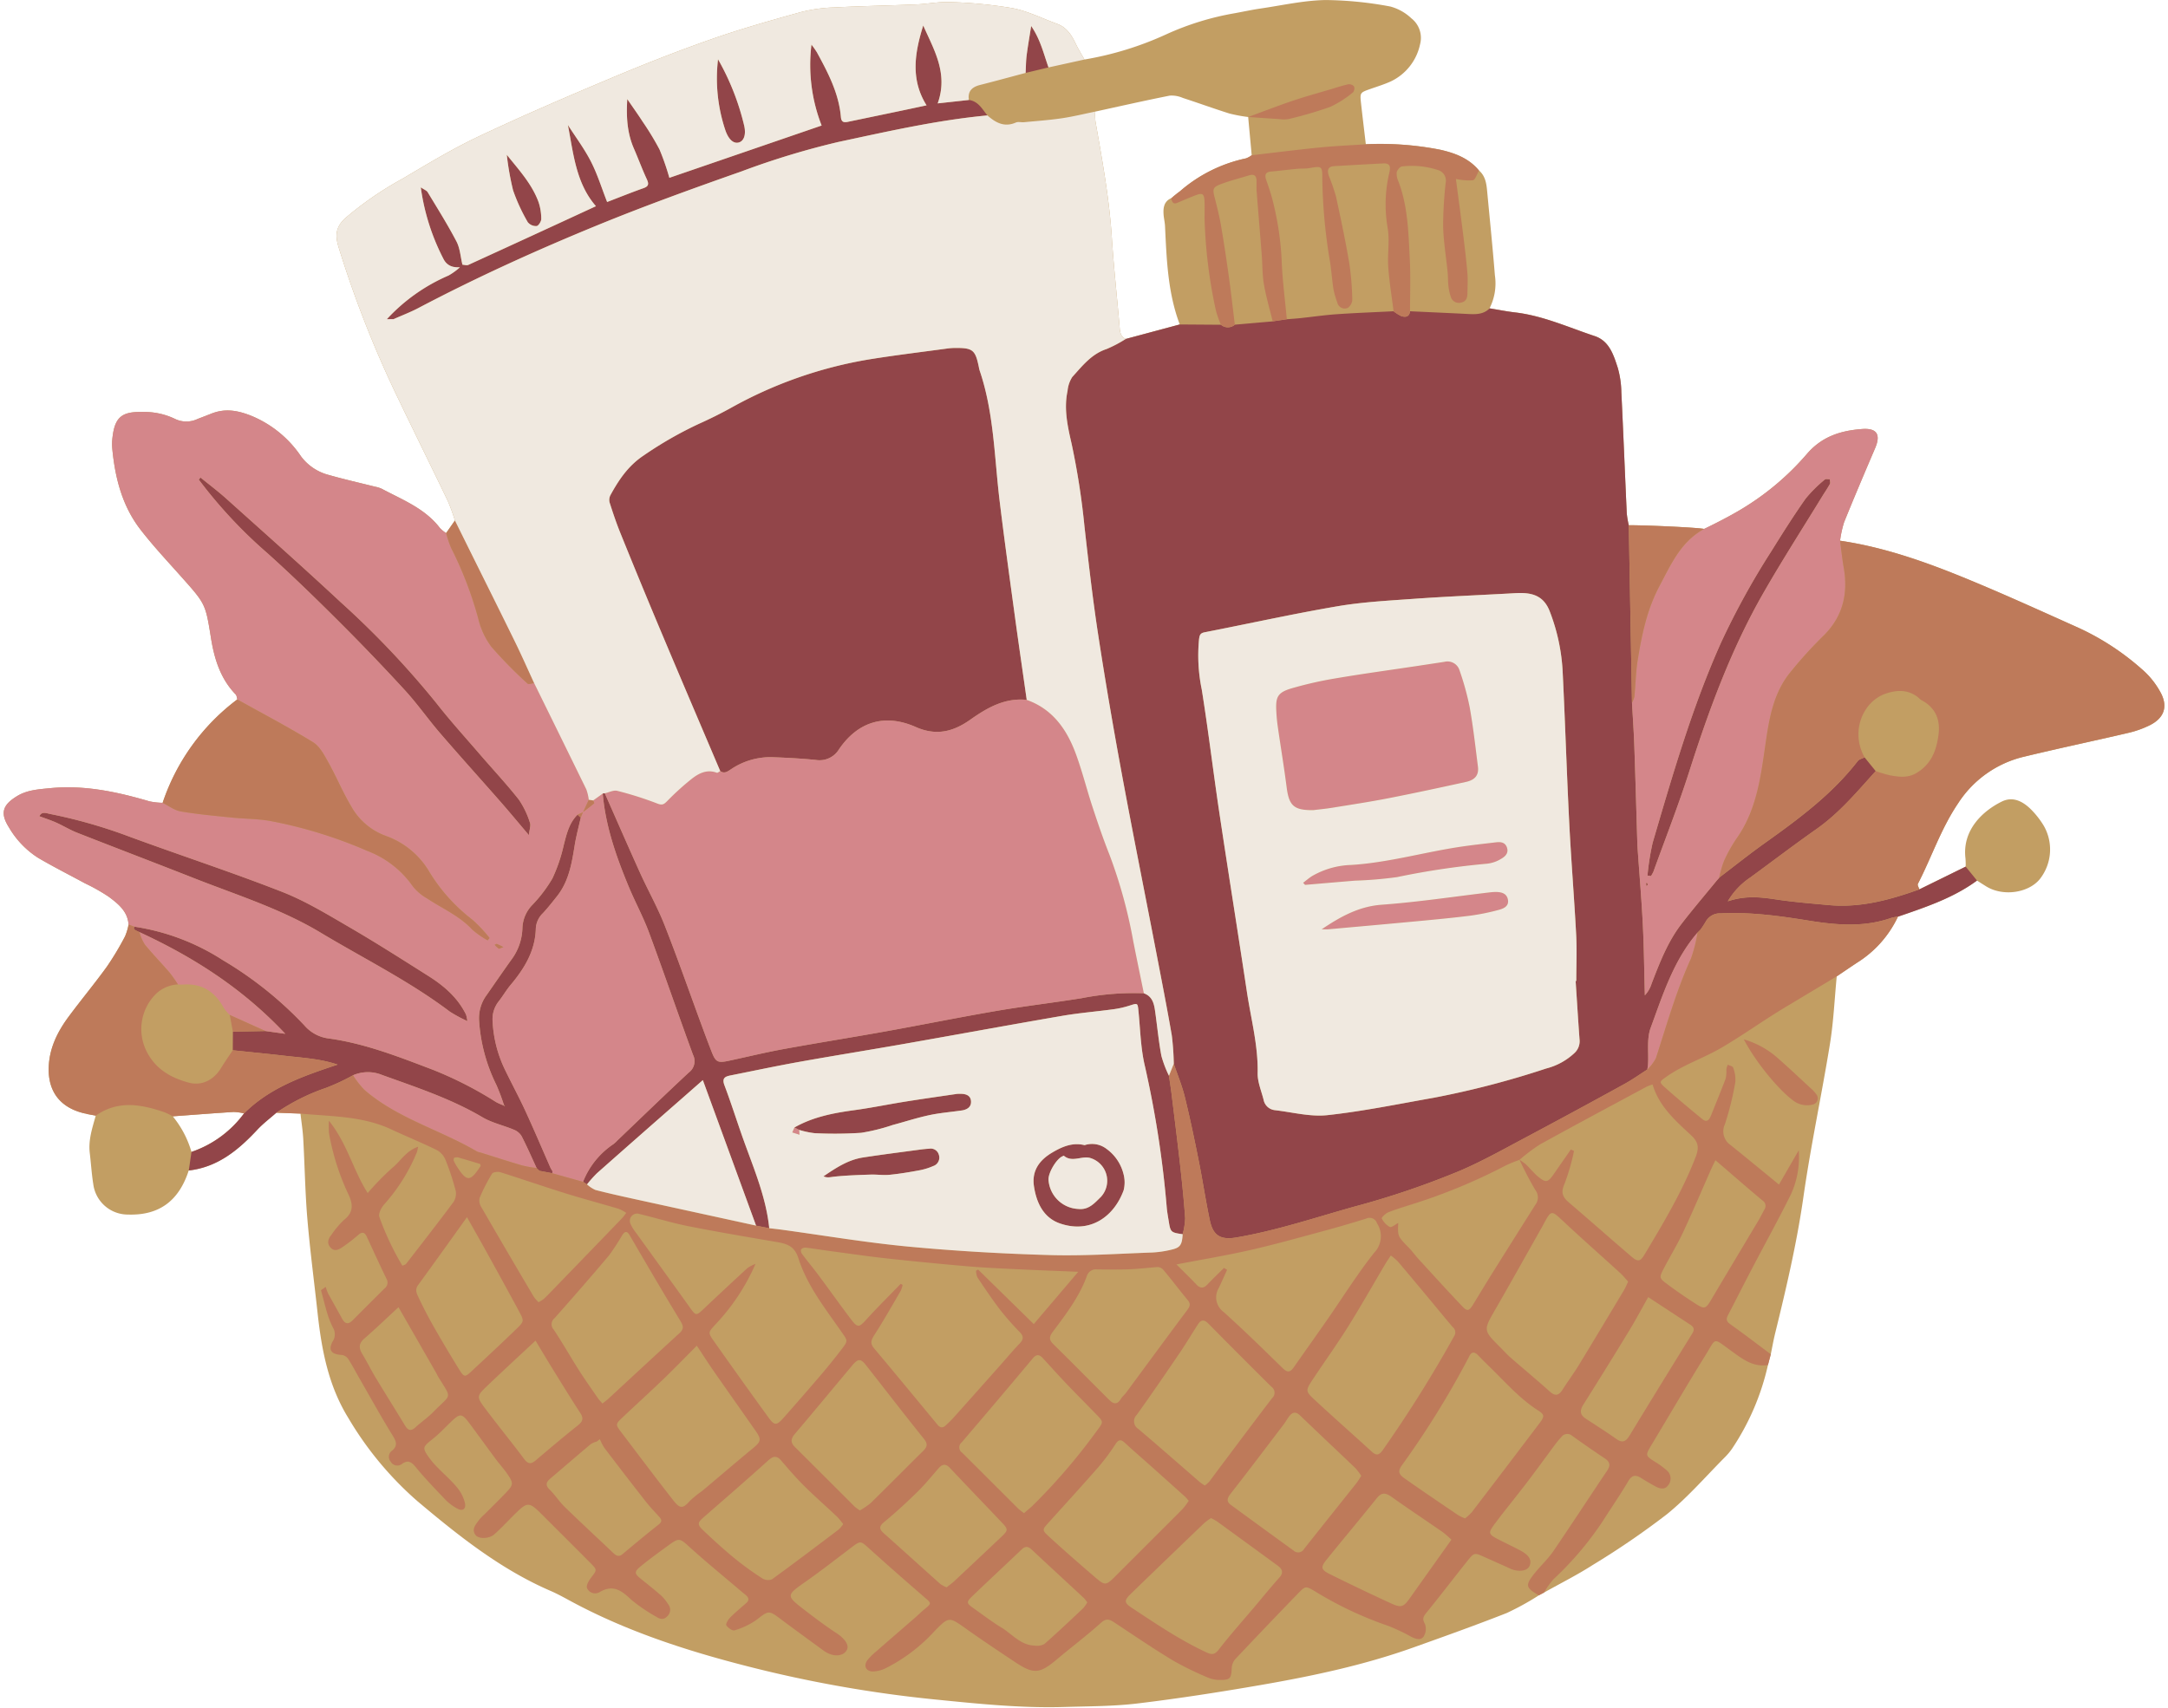
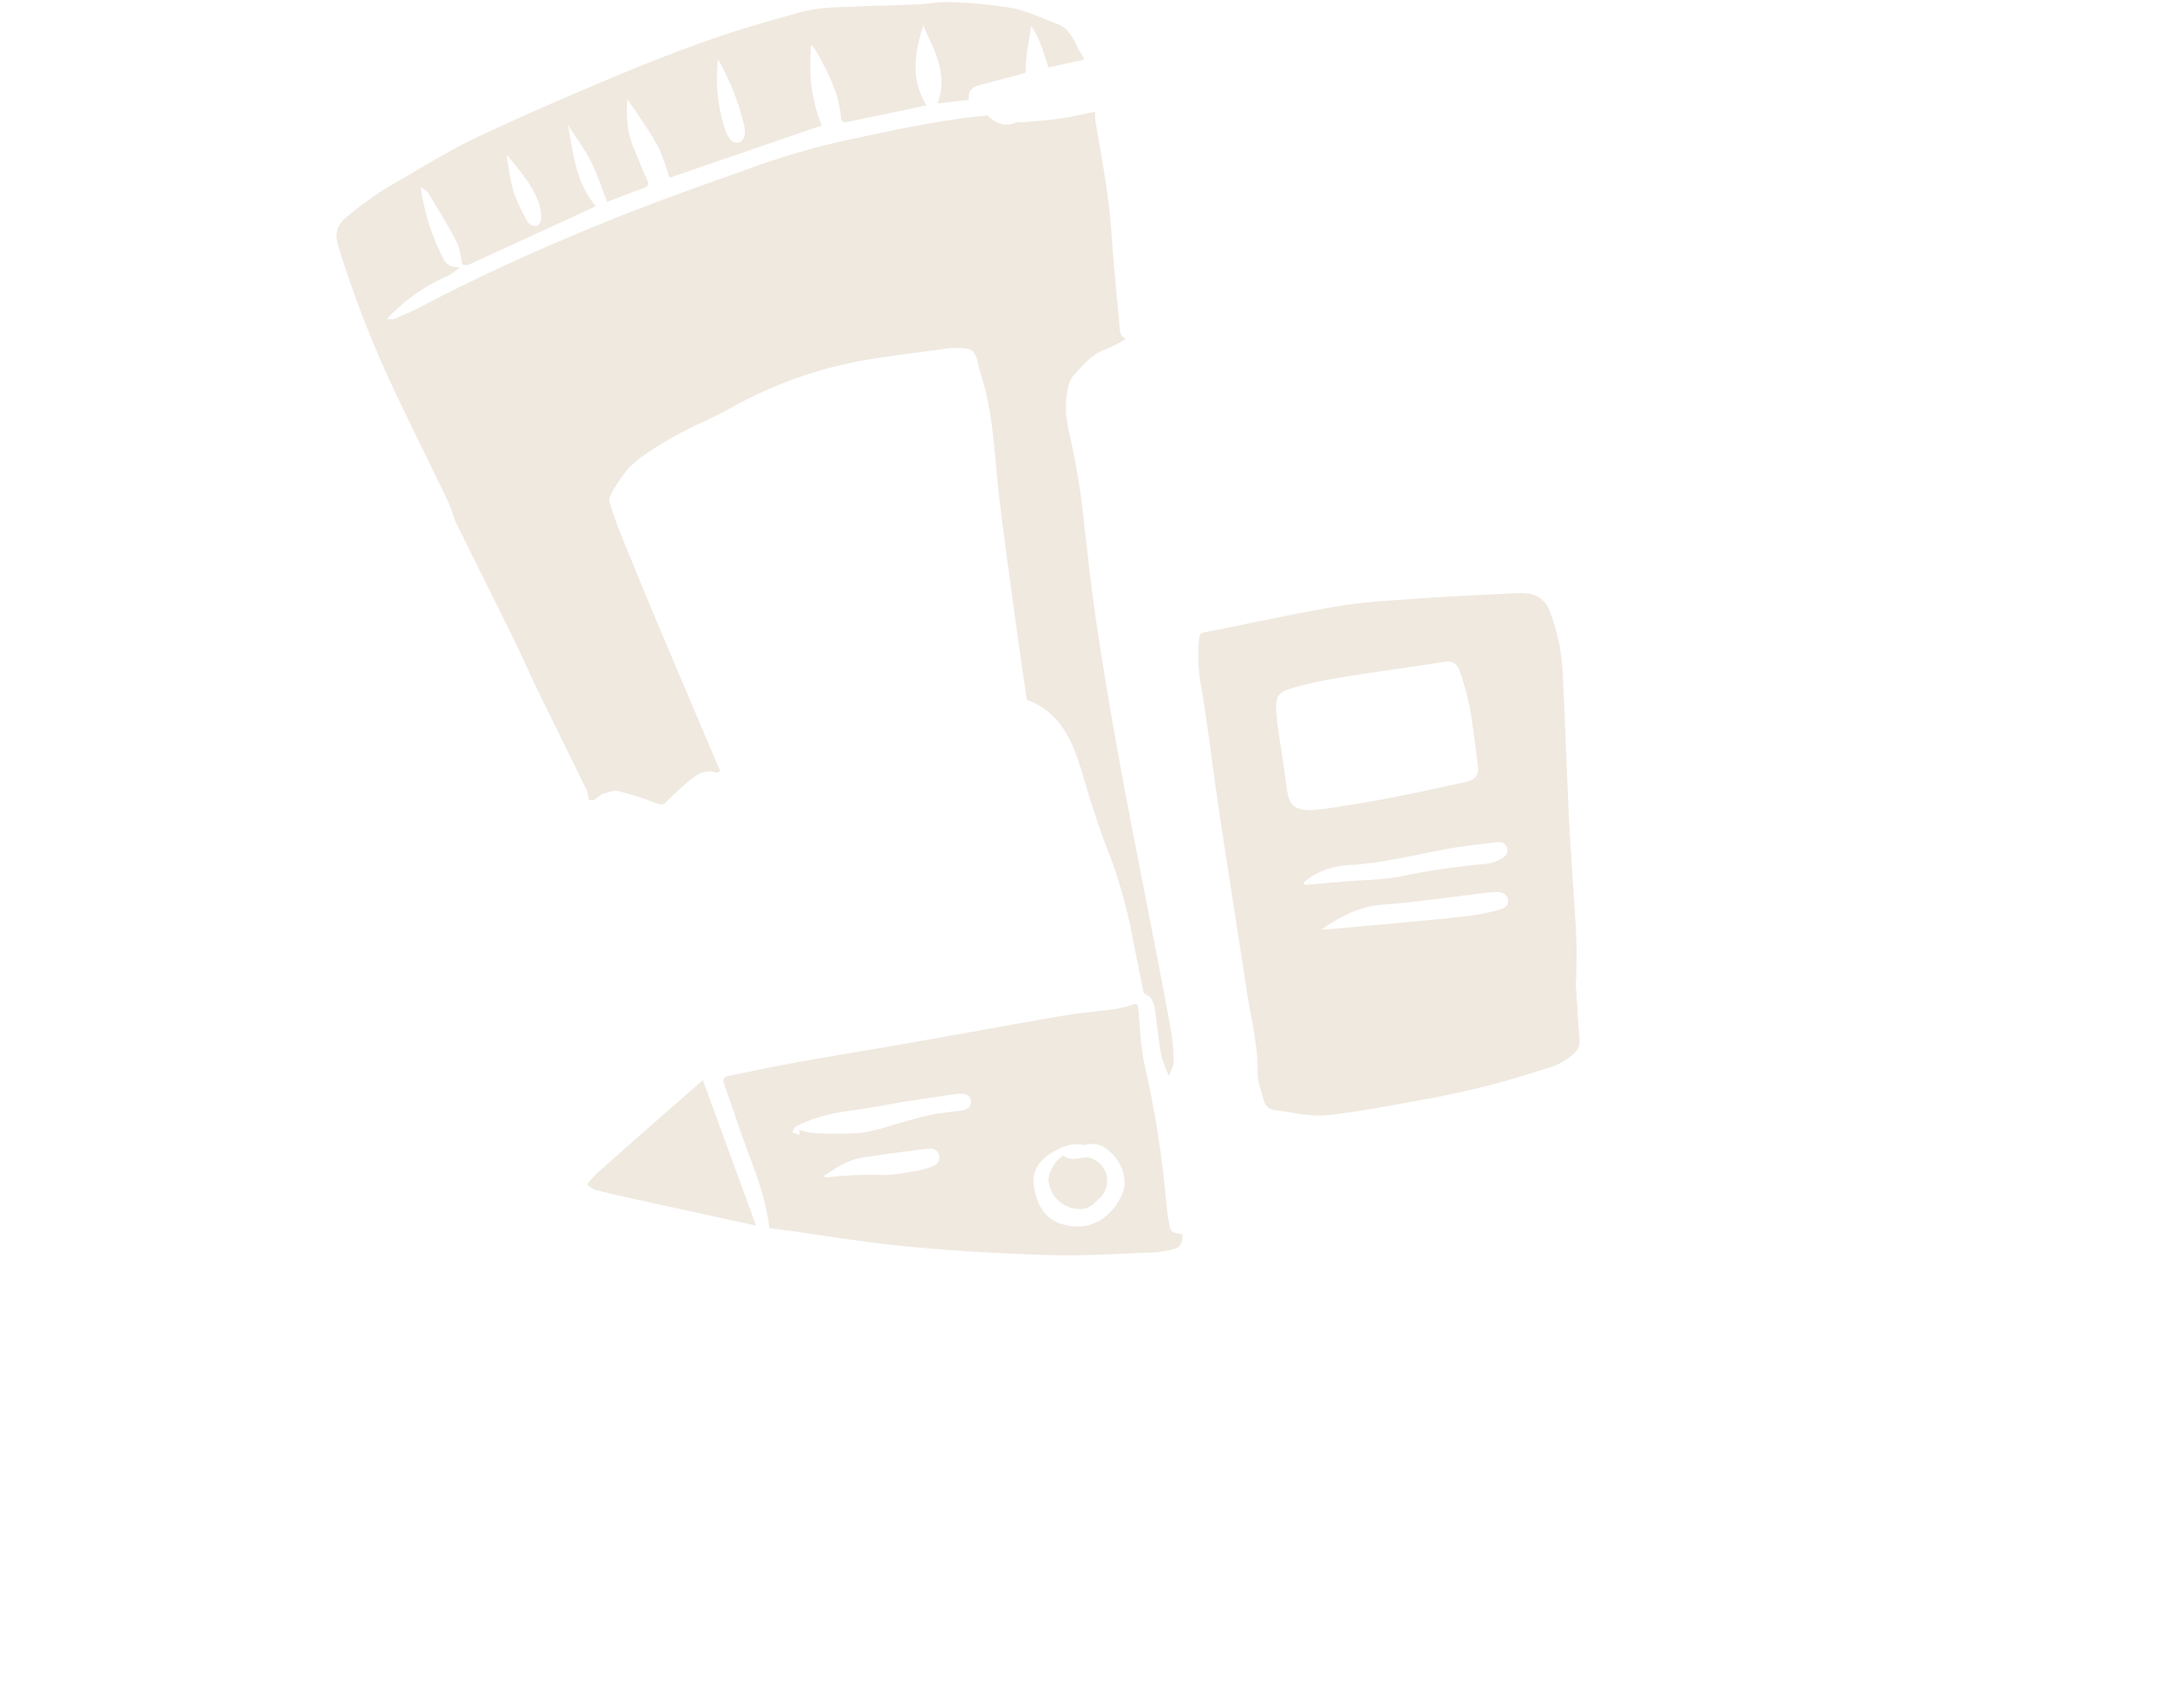
<svg xmlns="http://www.w3.org/2000/svg" height="367.9" preserveAspectRatio="xMidYMid meet" version="1.0" viewBox="-0.8 0.0 466.8 367.9" width="466.8" zoomAndPan="magnify">
  <g id="change1_1">
-     <path d="M464.507,149.334a17.674,17.674,0,0,0-4.145-5.225,55.381,55.381,0,0,0-13.5-8.844c-7.779-3.488-15.539-7.028-23.413-10.291-9.061-3.756-18.28-7.092-28.061-8.527a23.469,23.469,0,0,1,.868-3.976c2.16-5.347,4.418-10.655,6.684-15.958,1.261-2.95.365-4.362-2.83-4.117-4.594.351-8.637,1.6-11.883,5.392a57.821,57.821,0,0,1-14.341,12.025c-3.377,2.017-7.776,4.1-7.776,4.1-1.406-.3-12.063-.8-16.214-.8a20.213,20.213,0,0,1-.433-2.546c-.4-8.71-.742-17.422-1.169-26.13a20.292,20.292,0,0,0-.764-5.213c-.9-2.778-1.825-5.808-4.977-6.854-5.651-1.876-11.123-4.385-17.13-5.091-1.843-.216-3.668-.583-5.5-.88a3.931,3.931,0,0,1-1.106.794,3.916,3.916,0,0,0,1.106-.8,11.84,11.84,0,0,0,1.149-7.1c-.467-5.836-1.058-11.662-1.609-17.491-.174-1.847-.254-3.737-1.818-5.091-2.167-2.634-5.177-3.755-8.342-4.471a66.883,66.883,0,0,0-16.023-1.181c-.343-2.913-.7-5.825-1.025-8.74-.263-2.361-.232-2.373,1.973-3.15,1.478-.52,2.987-.98,4.409-1.626a11.459,11.459,0,0,0,6.325-8.018,5.341,5.341,0,0,0-1.875-5.579,10.559,10.559,0,0,0-4.527-2.542A79.056,79.056,0,0,0,284.59.007c-4.659.083-9.3,1.143-13.947,1.823-1.837.268-3.656.663-5.483,1a60.077,60.077,0,0,0-14.834,4.556A70.155,70.155,0,0,1,232.7,12.819c-.612-1.094-1.285-2.16-1.825-3.289-.907-1.895-1.952-3.627-4.06-4.394-3.2-1.165-6.329-2.75-9.635-3.384A96.836,96.836,0,0,0,203.8.452c-2.416-.121-4.856.4-7.291.5-5.865.244-11.737.343-17.6.645a33.457,33.457,0,0,0-7.219.994c-6.49,1.8-12.99,3.634-19.343,5.861-7.282,2.552-14.477,5.386-21.591,8.377-9.563,4.02-19.1,8.12-28.478,12.551C96.625,32.05,91.24,35.314,85.848,38.5a72.243,72.243,0,0,0-12.3,8.478c-2.166,1.976-2.171,3.866-1.445,6.248a233.047,233.047,0,0,0,12.9,32.759c3.518,7.339,7.131,14.632,10.649,21.971a42.613,42.613,0,0,1,1.5,4.133h0l-1.9,2.716a7.234,7.234,0,0,1-1.328-1.086c-3.235-4.239-8.079-6.08-12.554-8.468a6.177,6.177,0,0,0-1.4-.43c-3.317-.836-6.658-1.586-9.946-2.522a10.813,10.813,0,0,1-6.012-4.015,23.841,23.841,0,0,0-10.764-8.759c-2.942-1.163-5.584-1.6-8.49-.467-1.005.393-2.008.79-3.017,1.17a5.6,5.6,0,0,1-4.839,0,15.287,15.287,0,0,0-7.119-1.505c-4.367-.1-5.865,1.152-6.364,5.483a11.284,11.284,0,0,0-.051,2.352c.6,6.337,2.133,12.409,6.1,17.522,2.757,3.558,5.853,6.857,8.85,10.224,5.13,5.763,5.129,5.751,6.3,13.057.722,4.515,2.029,8.787,5.324,12.194.236.243.24.71.352,1.074A46.16,46.16,0,0,0,34.216,172.9a15.85,15.85,0,0,1-2.818-.316c-7-2.059-14.072-3.57-21.443-2.838-2.439.243-4.888.378-7.076,1.706-3.168,1.924-3.686,3.7-1.728,6.774a19.21,19.21,0,0,0,6.278,6.531c3.3,1.934,6.714,3.655,10.073,5.48a40.645,40.645,0,0,1,5.114,2.891c2,1.5,4.071,3.112,4.264,5.974a12.09,12.09,0,0,1-.758,2.544,62.537,62.537,0,0,1-3.914,6.537c-2.636,3.649-5.523,7.117-8.206,10.734-2.425,3.269-4.206,6.826-4.322,11.032-.143,5.2,2.539,8.636,7.732,9.836l.483.122q.96.177,1.921.358c-.728,2.628-1.623,5.227-1.289,8.03.266,2.232.4,4.482.754,6.7a7.506,7.506,0,0,0,7.456,6.574c6.67.229,10.966-2.884,13.1-9.494,6.244-.711,10.689-4.412,14.77-8.785,1.245-1.335,2.73-2.445,4.1-3.657l5.191.191c.206,1.85.5,3.695.6,5.55.317,5.685.4,11.388.876,17.058.566,6.738,1.455,13.448,2.188,20.172.873,8,2.292,15.75,6.67,22.829a72.889,72.889,0,0,0,14.792,17.817c8.869,7.47,17.93,14.7,28.709,19.363,1.348.584,2.649,1.287,3.941,1.992,12.155,6.628,25.242,10.878,38.545,14.271a272.2,272.2,0,0,0,40.219,7.118c9.273.925,18.542,1.9,27.88,1.624,5.3-.157,10.628-.133,15.874-.766,8.853-1.069,17.676-2.443,26.464-3.965,11.115-1.925,22.151-4.263,32.809-8.066,6.743-2.406,13.488-4.815,20.15-7.435a58.574,58.574,0,0,0,6.913-3.808l1.146-.612c3.491-1.96,7.086-3.759,10.449-5.918a174.949,174.949,0,0,0,15.984-10.938c4.538-3.683,8.407-8.189,12.555-12.349a13.108,13.108,0,0,0,1.5-1.81,53.276,53.276,0,0,0,7.7-17.974l.612-2.319c.317-1.529.585-3.07.958-4.585,2.381-9.689,4.653-19.379,6.069-29.29,1.576-11.025,3.925-21.937,5.709-32.936.781-4.811.994-9.715,1.465-14.576,1.449-.978,2.892-1.965,4.349-2.93a23.45,23.45,0,0,0,8.829-9.93c.739-.253,1.478-.5,2.216-.759,5.188-1.8,10.321-3.714,14.8-7.014.653.413,1.3.83,1.96,1.239,3.562,2.223,9.065,1.49,11.558-1.538a10.285,10.285,0,0,0,.85-11.527,18.626,18.626,0,0,0-2.907-3.664c-1.7-1.613-3.777-2.676-6.129-1.517-3.932,1.937-8.565,6.019-7.805,12.251a17.149,17.149,0,0,1,.04,1.758l-9.974,4.9c-.116-.4-.452-.909-.315-1.176,2.956-5.735,4.971-11.9,8.648-17.332a23.242,23.242,0,0,1,14.274-10.074c7.424-1.8,14.9-3.362,22.342-5.105a21.121,21.121,0,0,0,4.688-1.666C465.066,154.683,466.018,152.317,464.507,149.334ZM40.424,248.075a21.408,21.408,0,0,0-4.03-7.662c4.363-.32,8.724-.663,13.09-.938a11.218,11.218,0,0,1,2.253.309h0A23.416,23.416,0,0,1,40.424,248.075ZM251.062,20.594a6.076,6.076,0,0,1,2.829.5c3.353,1.088,6.666,2.3,10.028,3.355a32.669,32.669,0,0,0,4.029.751h0q.379,4.116.761,8.231a4.926,4.926,0,0,1-1.233.673,31.611,31.611,0,0,0-14.21,7.086l-.607.452-.669.54.031-.034-.659.58-.026-.029h0c-.018.008-.03.018-.048.027a2.773,2.773,0,0,0-.85.594c-.025.026-.041.057-.064.083a2.45,2.45,0,0,0-.439.729c-.02.054-.031.113-.049.169-.03.1-.063.191-.084.291a4.744,4.744,0,0,0-.09.951c0,.016,0,.031,0,.046,0,.173.006.348.016.525.052.87.278,1.73.319,2.6.341,7.16.589,14.333,3.171,21.157l-11.629,3.12h0c-1.045-.469-1.223-1.345-1.31-2.4-.539-6.482-1.271-12.951-1.689-19.44-.545-8.453-2.075-16.749-3.533-25.064a13.293,13.293,0,0,1-.047-2.048h0C240.356,22.874,245.7,21.66,251.062,20.594Z" fill="#c29e63" />
-   </g>
+     </g>
  <g id="change2_1">
-     <path d="M422.437,186.639l-9.974,4.9c-6.285,2.253-12.662,4.008-19.44,3.392-3.79-.345-7.591-.652-11.351-1.214-3.309-.494-6.572-.9-10.452.394a15.854,15.854,0,0,1,4.888-5.156c4.739-3.465,9.408-7.03,14.211-10.4,4.944-3.474,8.756-8.06,12.751-12.479l-2.4-2.964c-.5.26-1.163.394-1.476.8-5.563,7.184-12.76,12.491-20.065,17.7-3.323,2.369-6.512,4.924-9.762,7.394v.037l-.542.615c-2.535,3.1-5.144,6.153-7.588,9.329-2.963,3.849-4.687,8.354-6.418,12.838a6.461,6.461,0,0,1-1.461,2.539c-.137-5.081-.183-10.167-.436-15.242-.273-5.465-.742-10.921-1.122-16.38-.035-.489-.054-.98-.069-1.47-.21-6.852-.4-13.705-.638-20.556-.111-3.126-.333-6.247-.5-9.37l-.693-38.223a20.213,20.213,0,0,1-.433-2.546c-.4-8.71-.742-17.422-1.169-26.13a20.292,20.292,0,0,0-.764-5.213c-.9-2.778-1.825-5.808-4.977-6.854-5.651-1.876-11.123-4.385-17.13-5.091-1.843-.216-3.668-.583-5.5-.88-1.391,1.408-3.145,1.291-4.911,1.2-4.07-.208-8.142-.384-12.213-.573-.143,1.2-.971,1.345-1.868,1.047a8.064,8.064,0,0,1-1.675-1.049c-4.084.206-8.171.355-12.249.637-2.615.181-5.216.566-7.825.843-.965.1-1.935.161-2.9.24l-3.047.457-8.151.711a2.277,2.277,0,0,1-3,.018l-8.865-.063-11.629,3.12a26.788,26.788,0,0,1-4.121,2.172c-3.275,1.076-5.249,3.674-7.4,6.034a6.653,6.653,0,0,0-1.011,3c-.828,3.847.017,7.641.863,11.321a160.278,160.278,0,0,1,2.793,17.983c.87,7.691,1.744,15.387,2.914,23.035,1.526,9.977,3.234,19.929,5.065,29.854,2.364,12.817,4.934,25.6,7.4,38.393,1.167,6.06,2.357,12.117,3.41,18.2a57.671,57.671,0,0,1,.429,6.111c.8,2.37,1.771,4.7,2.367,7.118,1.117,4.543,2.072,9.128,2.992,13.716.863,4.3,1.5,8.642,2.413,12.929.708,3.318,2.4,4.2,5.676,3.646,8.7-1.481,17.035-4.3,25.5-6.667a180.237,180.237,0,0,0,22.746-7.736c4.667-2.006,9.129-4.505,13.624-6.9q10.893-5.793,21.7-11.747c1.706-.936,3.3-2.077,4.946-3.123.052-.386.129-.77.151-1.157.153-2.609-.31-5.441.552-7.786,2.64-7.177,4.946-14.587,10.106-20.549l-.014.018.594-.589a19.176,19.176,0,0,0,1.133-1.706,3.509,3.509,0,0,1,3.368-1.859c6.4-.316,12.658.563,18.949,1.576,5.894.949,11.861,1.458,17.695-.61a8.73,8.73,0,0,1,1.428-.261c.739-.253,1.478-.5,2.216-.759,5.188-1.8,10.321-3.714,14.8-7.014ZM338.23,226.758a13.91,13.91,0,0,1-6.122,3.356,190.782,190.782,0,0,1-24.166,6.293c-7.624,1.346-15.231,2.916-22.914,3.752-3.7.4-7.556-.635-11.336-1.073a2.769,2.769,0,0,1-2.428-2.265c-.483-1.9-1.309-3.817-1.272-5.713.118-5.965-1.436-11.669-2.311-17.475-1.942-12.892-4.015-25.764-5.945-38.658-1.32-8.823-2.37-17.687-3.782-26.494a36.32,36.32,0,0,1-.586-10.776c.126-.926.234-1.348,1.24-1.543,9.52-1.854,19-3.963,28.552-5.592,5.491-.936,11.1-1.224,16.674-1.619,6.75-.479,13.514-.763,20.272-1.129.882-.048,1.766-.117,2.648-.107,2.846.032,4.949.929,6.116,3.924a41.706,41.706,0,0,1,2.8,13.177c.534,10.779.866,21.569,1.407,32.347.4,8.033,1.067,16.053,1.491,24.085.176,3.328.029,6.673.029,10.011l-.14.022c.277,4.2.535,8.395.842,12.589A3.45,3.45,0,0,1,338.23,226.758ZM123.556,175.447c.23.213.46.424.691.636-.444,2-.988,3.979-1.31,6-.622,3.889-1.269,7.75-3.82,10.953-.977,1.227-1.942,2.47-3.012,3.613a4.927,4.927,0,0,0-1.534,3.372c-.135,4.758-2.456,8.548-5.407,12.067-.942,1.122-1.68,2.413-2.588,3.567a6.189,6.189,0,0,0-1.3,4.395,26.855,26.855,0,0,0,2.588,10.177c1.444,3.008,3.043,5.942,4.44,8.97,1.886,4.088,3.642,8.234,5.454,12.355l.387.653c0,.156-.012.311-.028.466l-2.775-.521q-.318-.307-.635-.616l.033.019c-1.07-2.306-2.084-4.641-3.249-6.9a3.411,3.411,0,0,0-1.655-1.355c-2.237-.941-4.7-1.466-6.758-2.683-6.8-4.015-14.238-6.442-21.594-9.1a8.062,8.062,0,0,0-6.274.059,45.505,45.505,0,0,1-5.806,2.714,44.069,44.069,0,0,0-10.688,5.348c-1.375,1.212-2.86,2.322-4.1,3.657-4.081,4.373-8.526,8.074-14.77,8.785l.585-4a23.416,23.416,0,0,0,11.313-8.291c5.586-5.592,12.784-8.063,20.141-10.51-3.659-1.254-7.468-1.455-11.23-1.888s-7.554-.8-11.332-1.2q.012-2,.025-4.008l7.018-.136,4.26.6c-9.215-9.822-19.83-16.546-31.4-21.9a8.375,8.375,0,0,1-1.142-.579c-.094-.065-.007-.391,0-.6a48.3,48.3,0,0,1,19.078,7.2,80.13,80.13,0,0,1,17.6,14.087,8.236,8.236,0,0,0,5.252,2.8c7.82,1.077,15.11,3.969,22.432,6.75a81.23,81.23,0,0,1,13.574,6.947,12.511,12.511,0,0,0,1.585.7l.336.226-.236-.325a44.249,44.249,0,0,0-1.636-4.329,36.326,36.326,0,0,1-3.707-13.795,8.36,8.36,0,0,1,1.621-5.52c1.792-2.571,3.563-5.157,5.388-7.7a11.915,11.915,0,0,0,2.324-6.845,7.508,7.508,0,0,1,2.211-4.956,30.377,30.377,0,0,0,4.231-5.6,34.4,34.4,0,0,0,2.444-7.16C121.194,179.639,121.725,177.264,123.556,175.447Zm86.571-95.675c3.1,9.119,3.168,18.7,4.31,28.122.98,8.077,2.1,16.138,3.195,24.2.847,6.216,1.757,12.422,2.639,18.633-4.719-.493-8.521,1.7-12.148,4.263-3.671,2.593-7.321,3.539-11.746,1.58-6.707-2.971-12.5-1.116-16.538,4.813a4.9,4.9,0,0,1-4.988,2.278c-3.1-.316-6.22-.472-9.335-.589a15.127,15.127,0,0,0-8.869,2.564c-.73.468-1.437,1.082-2.371.427-4.255-10.017-8.537-20.023-12.756-30.056q-4.448-10.577-8.746-21.214c-.879-2.165-1.622-4.39-2.332-6.618a2.263,2.263,0,0,1,.219-1.592c1.8-3.278,3.816-6.277,7.083-8.462a81.966,81.966,0,0,1,11.978-6.864c2.324-1.042,4.614-2.179,6.844-3.409A91.8,91.8,0,0,1,186.4,77.389c5.509-.891,11.056-1.554,16.587-2.31a14.029,14.029,0,0,1,1.76-.143c3.949-.035,4.464.391,5.242,4.263A4.638,4.638,0,0,0,210.127,79.772Zm43.152,170.99c.434,3.865.835,7.737,1.1,11.615a15.109,15.109,0,0,1-.539,3.423c-2.516-.347-2.623-.441-2.983-2.707-.153-.966-.336-1.931-.433-2.9a221.665,221.665,0,0,0-4.69-30.484c-.938-3.87-1.01-7.954-1.409-11.947-.176-1.76-.149-1.761-1.877-1.207a20.116,20.116,0,0,1-3.406.785c-3.689.505-7.412.8-11.078,1.427-11.393,1.958-22.763,4.055-34.149,6.057-7.527,1.324-15.075,2.529-22.6,3.877-4.916.882-9.8,1.925-14.7,2.9-1.206.239-1.921.576-1.329,2.144,1.524,4.029,2.8,8.151,4.265,12.2,2.195,6.075,4.711,12.051,5.377,18.567l-2.838-.556-11.46-31.337-4.668,4.1q-9.068,7.968-18.124,15.951a26.69,26.69,0,0,0-2.148,2.408l-.856-.559a17.487,17.487,0,0,1,6.548-8.129,6.7,6.7,0,0,0,.866-.8c5.109-4.88,10.181-9.8,15.354-14.611a3.04,3.04,0,0,0,.907-3.836c-3.214-8.742-6.222-17.56-9.461-26.293-1.259-3.4-3.013-6.6-4.4-9.953-2.669-6.429-4.969-12.975-5.573-19.987a.738.738,0,0,1,.448-.065c2.535,5.731,5.034,11.479,7.62,17.188,1.7,3.751,3.739,7.359,5.243,11.182,2.8,7.107,5.314,14.325,7.954,21.494.711,1.931,1.428,3.861,2.178,5.777.888,2.268,1.311,2.476,3.762,1.95,3.917-.841,7.814-1.792,11.753-2.512,7.3-1.336,14.64-2.494,21.949-3.807,7.981-1.434,15.93-3.049,23.922-4.417,6.064-1.037,12.182-1.751,18.258-2.724a58.145,58.145,0,0,1,13.428-1.062c1.991.723,2.234,2.477,2.475,4.221.428,3.1.73,6.22,1.308,9.29a24.669,24.669,0,0,0,1.621,4.25c.18,1.247.383,2.49.537,3.739C252.058,240.531,252.705,245.643,253.279,250.762ZM83.926,68.738l-1.447.012a39.036,39.036,0,0,1,13.286-9.411,13.5,13.5,0,0,0,2.458-1.78l-.05.039.039-.039a3.327,3.327,0,0,1-3.573-1.875A47.472,47.472,0,0,1,89.8,40.345c.7.481,1.257.67,1.49,1.055,2.117,3.5,4.3,6.977,6.194,10.6.774,1.485.876,3.321,1.282,5l.032-.033h0l-.012.015-.019.027c.424.023.919.2,1.261.045q13.774-6.3,27.484-12.648c-4.317-4.962-4.838-11.316-6.042-17.495,1.677,2.621,3.563,5.135,4.971,7.892,1.4,2.734,2.31,5.713,3.48,8.7,2.715-1.041,5.251-2.066,7.827-2.979,1.186-.419,1.165-.961.695-1.977-.989-2.134-1.8-4.351-2.738-6.509-1.407-3.226-1.7-6.587-1.443-10.691,1.316,1.924,2.342,3.348,3.287,4.824a60.353,60.353,0,0,1,3.647,6.006,53.671,53.671,0,0,1,2.126,6.117l32.785-11.259A35.915,35.915,0,0,1,173.918,9.61a18.5,18.5,0,0,1,1.169,1.653c2.4,4.4,4.732,8.834,5.172,13.961.123,1.431,1.07,1.1,1.935.921q5.907-1.223,11.811-2.461c1.533-.321,3.063-.653,4.694-1-3.522-5.628-2.528-11.382-.716-17.194,2.315,5.248,5.431,10.322,3.115,16.775l6.715-.735c2.033.268,2.868,1.968,3.987,3.33-10.867,1.018-21.5,3.456-32.13,5.725a170.853,170.853,0,0,0-20.8,6.324c-10.359,3.642-20.7,7.377-30.859,11.532C114.848,53.822,101.892,59.7,89.3,66.331,87.563,67.243,85.718,67.941,83.926,68.738Zm71.463-40.649A35.122,35.122,0,0,1,153.8,12.768a53.758,53.758,0,0,1,5.611,14.2c.516,2.122-.1,3.545-1.286,3.751C157.055,30.907,156.053,29.984,155.389,28.089Zm-45.722,12.9a59.961,59.961,0,0,1-1.353-7.655c2.58,3.221,5.383,6.244,6.822,10.13a11.317,11.317,0,0,1,.6,3.693c.008.536-.6,1.487-1,1.529a2.284,2.284,0,0,1-1.895-.823A38.99,38.99,0,0,1,109.667,40.987ZM224.957,14.52,220.026,15.7c.07-1.253.067-2.515.223-3.757.25-1.986.6-3.959.977-6.344C223.224,8.509,223.915,11.592,224.957,14.52ZM40.983,189.133c-8.384-3.3-16.806-6.505-25.192-9.8-1.547-.608-2.98-1.5-4.5-2.18-1.165-.519-2.388-.909-3.614-1.367.534-1.114,1.462-.654,2.432-.466a108.884,108.884,0,0,1,16.915,4.844c10.936,4.027,22.027,7.645,32.875,11.89,5.073,1.986,9.816,4.887,14.553,7.642,5.759,3.349,11.376,6.945,17.01,10.506,3.347,2.115,6.306,4.662,8.089,8.321a8.288,8.288,0,0,1,.276,1.381,29.866,29.866,0,0,1-3.781-2.041c-8.724-6.581-18.506-11.417-27.828-17.013C59.652,195.706,50.18,192.754,40.983,189.133Zm1.008-85.851.379-.442c1.861,1.518,3.787,2.964,5.572,4.567,8.238,7.4,16.526,14.743,24.623,22.292a191.021,191.021,0,0,1,20.621,21.758c2.951,3.776,6.184,7.331,9.313,10.967,2.811,3.266,5.766,6.418,8.429,9.8a18.79,18.79,0,0,1,2.38,4.978c.226.588-.1,1.387-.231,2.651-2.317-2.729-4.173-4.973-6.091-7.161-4.325-4.934-8.726-9.8-13.008-14.772-2.619-3.04-4.927-6.357-7.636-9.308q-7.059-7.687-14.462-15.058c-4.928-4.914-9.93-9.766-15.1-14.417A102.022,102.022,0,0,1,41.991,103.282Zm312.688,85.387-.757-.105a53.973,53.973,0,0,1,1.131-7.121c4.287-14.58,8.494-29.194,14.734-43.11a165.027,165.027,0,0,1,10.787-19.593c2.381-3.823,4.781-7.642,7.376-11.321a28.6,28.6,0,0,1,4.151-4.139c.208-.192.715-.062,1.083-.081.013.351.159.774.015,1.04-.515.945-1.139,1.831-1.7,2.751-4.2,6.857-8.543,13.628-12.546,20.6-6.973,12.137-11.766,25.2-16.012,38.5-2.325,7.28-5.126,14.408-7.723,21.6A7.131,7.131,0,0,1,354.679,188.669Zm-.966,2.167a3.5,3.5,0,0,1-.079-.552c0-.075.1-.151.161-.226.07.156.139.311.208.468ZM237.449,247.423a5.105,5.105,0,0,0-4.717-.8c-2.611-.646-4.845.338-6.98,1.6-2.735,1.618-4.423,3.892-3.923,7.246.533,3.58,2.066,6.8,5.6,8.016,6.523,2.246,11.625-1.475,13.7-7.113a6.925,6.925,0,0,0,.008-3.454A9.509,9.509,0,0,0,237.449,247.423Zm-1.257,10.392c-1.309,1.277-2.568,2.79-4.786,2.554a6.733,6.733,0,0,1-6.445-6.268c-.089-1.522,1.73-4.571,3.031-5.085.091-.036.229-.145.257-.12,1.774,1.538,3.81-.008,5.658.485A5.121,5.121,0,0,1,236.192,257.815Zm-27.926-20.739c.138,1.312-.815,1.9-2,2.079-2.325.343-4.682.52-6.973,1.012-2.662.571-5.264,1.419-7.9,2.123a41.332,41.332,0,0,1-6.778,1.681,87.228,87.228,0,0,1-9.983.079,18.186,18.186,0,0,1-3.351-.709l-1.029-.518c4-2.286,8.4-3.121,12.9-3.736,3.682-.5,7.328-1.257,11-1.843s7.358-1.106,11.038-1.647a6.026,6.026,0,0,1,.882-.024C207.147,235.577,208.143,235.908,208.266,237.076Zm-6.924,11.593A1.915,1.915,0,0,1,200.2,251.1a13.673,13.673,0,0,1-3.072.951c-2.119.394-4.252.751-6.4.962-1.347.132-2.725-.09-4.085-.044-2.533.086-5.072.167-7.591.421-1.116.112-1.7.344-2.537-.052,2.745-1.871,5.34-3.566,8.507-4.056,4.057-.626,8.132-1.136,12.2-1.688.68-.092,1.365-.168,2.05-.2A1.808,1.808,0,0,1,201.342,248.669Z" fill="#924549" />
-   </g>
+     </g>
  <g id="change3_1">
-     <path d="M402.945,96.513c1.261-2.95.365-4.362-2.83-4.117-4.594.351-8.637,1.6-11.883,5.392a57.821,57.821,0,0,1-14.341,12.025c-3.377,2.017-7.776,4.1-7.776,4.1-5.064,2.784-7.167,7.724-9.622,12.336-2.643,4.963-3.792,10.432-4.67,15.931-.413,2.588-.453,5.235-.712,7.85a5.092,5.092,0,0,1-.518,1.309c.172,3.123.394,6.244.5,9.37.242,6.851.428,13.7.638,20.556.015.49.034.981.069,1.47.38,5.459.849,10.915,1.122,16.38.253,5.075.3,10.161.436,15.242a6.461,6.461,0,0,0,1.461-2.539c1.731-4.484,3.455-8.989,6.418-12.838,2.444-3.176,5.053-6.224,7.588-9.329l.542-.615V189a23.6,23.6,0,0,1,1.049-3.6,31.172,31.172,0,0,1,2.725-4.855c4.345-6.162,5.2-13.406,6.225-20.521.765-5.29,1.667-10.474,4.96-14.785a90.457,90.457,0,0,1,7.657-8.472c4.069-4.121,5.162-9,4.195-14.536-.334-1.914-.53-3.851-.789-5.778a23.469,23.469,0,0,1,.868-3.976C398.421,107.124,400.679,101.816,402.945,96.513Zm-49.232,94.323a3.5,3.5,0,0,1-.079-.552c0-.075.1-.151.161-.226l.209.467Zm39.486-86.6c-.515.945-1.139,1.831-1.7,2.751-4.2,6.857-8.543,13.628-12.546,20.6-6.973,12.137-11.766,25.2-16.012,38.5-2.325,7.28-5.126,14.408-7.723,21.6a7.131,7.131,0,0,1-.537.983l-.757-.105a53.973,53.973,0,0,1,1.131-7.121c4.287-14.58,8.494-29.194,14.734-43.11a165.027,165.027,0,0,1,10.787-19.593c2.381-3.823,4.781-7.642,7.376-11.321a28.6,28.6,0,0,1,4.151-4.139c.208-.192.715-.062,1.083-.081C393.2,103.55,393.343,103.973,393.2,104.239ZM243.206,202.707c.737,3.742,1.521,7.474,2.283,11.211a58.145,58.145,0,0,0-13.428,1.062c-6.076.973-12.194,1.687-18.258,2.724-7.992,1.368-15.941,2.983-23.922,4.417-7.309,1.313-14.645,2.471-21.949,3.807-3.939.72-7.836,1.671-11.753,2.512-2.451.526-2.874.318-3.762-1.95-.75-1.916-1.467-3.846-2.178-5.777-2.64-7.169-5.156-14.387-7.954-21.494-1.5-3.823-3.544-7.431-5.243-11.182-2.586-5.709-5.085-11.457-7.621-17.188.9-.2,1.893-.736,2.69-.53a73.678,73.678,0,0,1,8.608,2.73c1.1.434,1.456.164,2.157-.545a56.959,56.959,0,0,1,5.213-4.734c1.553-1.223,3.313-2.151,5.451-1.351.176.066.488-.228.736-.355.934.655,1.641.041,2.371-.427a15.127,15.127,0,0,1,8.869-2.564c3.115.117,6.235.273,9.335.589a4.9,4.9,0,0,0,4.988-2.278c4.033-5.929,9.831-7.784,16.538-4.813,4.425,1.959,8.075,1.013,11.746-1.58,3.627-2.562,7.429-4.756,12.148-4.263,5.566,1.981,8.614,6.337,10.548,11.56,1.393,3.763,2.357,7.682,3.614,11.5,1.133,3.443,2.3,6.88,3.638,10.248A105.832,105.832,0,0,1,243.206,202.707Zm-104.255-1.853c-1.259-3.4-3.013-6.6-4.4-9.953-2.669-6.429-4.969-12.975-5.573-19.987l-2.054,1.467c.074.218.268.578.2.632-.771.652-1.581,1.259-2.38,1.877q.615-1.324,1.231-2.652a10.41,10.41,0,0,0-.533-2.242q-5.576-11.457-11.23-22.877c-.483.049-1.191.329-1.416.111a94.44,94.44,0,0,1-7.79-7.931,16.435,16.435,0,0,1-2.81-5.99,78.992,78.992,0,0,0-5.831-15.233,23,23,0,0,1-1.107-3.268,7.234,7.234,0,0,1-1.328-1.086c-3.235-4.239-8.079-6.08-12.554-8.468a6.177,6.177,0,0,0-1.4-.43c-3.317-.836-6.658-1.586-9.946-2.522a10.813,10.813,0,0,1-6.012-4.015,23.841,23.841,0,0,0-10.764-8.759c-2.942-1.163-5.584-1.6-8.49-.467-1.005.393-2.008.79-3.017,1.17a5.6,5.6,0,0,1-4.839,0,15.287,15.287,0,0,0-7.119-1.505c-4.367-.1-5.865,1.152-6.364,5.483a11.284,11.284,0,0,0-.051,2.352c.6,6.337,2.133,12.409,6.1,17.522,2.757,3.558,5.853,6.857,8.85,10.224,5.13,5.763,5.129,5.751,6.3,13.057.722,4.515,2.029,8.787,5.324,12.194.236.243.24.71.352,1.074,5.454,3.04,10.991,5.945,16.308,9.208,1.452.89,2.414,2.76,3.3,4.347,1.716,3.065,3.064,6.342,4.857,9.357a14,14,0,0,0,7.649,6.523,17.759,17.759,0,0,1,9.283,7.775,37.592,37.592,0,0,0,9.184,10.2A30.357,30.357,0,0,1,104.612,202l-.405.514a18.627,18.627,0,0,1-3.35-2.339c-2.732-2.951-6.382-4.494-9.633-6.649a10.723,10.723,0,0,1-3.114-2.614,21.027,21.027,0,0,0-9.828-7.666,98.03,98.03,0,0,0-20.963-6.456c-2.684-.464-5.449-.439-8.168-.717-3.687-.379-7.387-.707-11.037-1.324-1.364-.23-2.6-1.212-3.9-1.852a15.85,15.85,0,0,1-2.818-.316c-7-2.059-14.072-3.57-21.443-2.838-2.439.243-4.888.378-7.076,1.706-3.168,1.924-3.686,3.7-1.728,6.774a19.21,19.21,0,0,0,6.278,6.531c3.3,1.934,6.714,3.655,10.073,5.48a40.645,40.645,0,0,1,5.114,2.891c2,1.5,4.071,3.112,4.264,5.974l1.19.458a48.321,48.321,0,0,1,19.078,7.2,80.13,80.13,0,0,1,17.6,14.087,8.236,8.236,0,0,0,5.252,2.8c7.82,1.077,15.11,3.969,22.432,6.75a81.23,81.23,0,0,1,13.574,6.947,12.66,12.66,0,0,0,1.585.7h0c.113.075.224.15.336.226l-.236-.325a44.249,44.249,0,0,0-1.636-4.329,36.326,36.326,0,0,1-3.707-13.795,8.36,8.36,0,0,1,1.621-5.52c1.792-2.571,3.563-5.157,5.388-7.7a11.915,11.915,0,0,0,2.324-6.845,7.508,7.508,0,0,1,2.211-4.956,30.377,30.377,0,0,0,4.231-5.6,34.4,34.4,0,0,0,2.444-7.16c.622-2.39,1.153-4.765,2.984-6.582l1.158-.522c-.156.386-.313.773-.468,1.159-.443,2-.987,3.978-1.309,6-.622,3.889-1.269,7.75-3.82,10.953-.977,1.227-1.942,2.47-3.012,3.613a4.927,4.927,0,0,0-1.534,3.372c-.135,4.758-2.456,8.548-5.407,12.067-.942,1.122-1.68,2.413-2.588,3.567a6.189,6.189,0,0,0-1.3,4.395,26.855,26.855,0,0,0,2.588,10.177c1.444,3.008,3.043,5.942,4.44,8.97,1.886,4.088,3.642,8.234,5.454,12.355l.388.653c0,.156-.013.311-.028.467l6.621,1.852a17.487,17.487,0,0,1,6.548-8.129,6.7,6.7,0,0,0,.866-.8c5.109-4.88,10.181-9.8,15.354-14.611a3.04,3.04,0,0,0,.907-3.836C145.2,218.405,142.19,209.587,138.951,200.854ZM96.044,217.86c-8.724-6.581-18.506-11.417-27.828-17.013-8.564-5.141-18.036-8.093-27.233-11.714-8.384-3.3-16.806-6.505-25.192-9.8-1.547-.608-2.98-1.5-4.5-2.18-1.165-.519-2.388-.909-3.614-1.367.534-1.114,1.462-.654,2.432-.466a108.884,108.884,0,0,1,16.915,4.844c10.936,4.027,22.027,7.645,32.875,11.89,5.073,1.986,9.816,4.887,14.553,7.642,5.759,3.349,11.376,6.945,17.01,10.506,3.347,2.115,6.306,4.662,8.089,8.321a8.288,8.288,0,0,1,.276,1.381A29.866,29.866,0,0,1,96.044,217.86Zm10.54-13.565a5.484,5.484,0,0,1-.876-.819c.159-.071.353-.237.471-.194a15.226,15.226,0,0,1,1.417.684C107.018,204.165,106.712,204.374,106.584,204.3Zm6.493-24.442c-2.317-2.729-4.173-4.973-6.091-7.161-4.325-4.934-8.726-9.8-13.008-14.772-2.619-3.04-4.927-6.357-7.636-9.308q-7.059-7.687-14.462-15.058c-4.928-4.914-9.93-9.766-15.1-14.417a102.022,102.022,0,0,1-14.784-15.855l.379-.442c1.861,1.518,3.787,2.964,5.572,4.567,8.238,7.4,16.526,14.743,24.623,22.292a191.021,191.021,0,0,1,20.621,21.758c2.951,3.776,6.184,7.331,9.313,10.967,2.811,3.266,5.766,6.418,8.429,9.8a18.79,18.79,0,0,1,2.38,4.978C113.534,177.79,113.209,178.589,113.077,179.853ZM81.475,70.608c-.209-1.211.2-1.646,1-1.858l1.447-.012C83.194,69.3,82.463,69.853,81.475,70.608ZM363.281,206.456c-3.153,6.932-5.2,14.233-7.545,21.439a9.463,9.463,0,0,1-1.838,2.437c.05-.385.127-.769.149-1.156.153-2.609-.31-5.441.552-7.786,2.64-7.177,4.946-14.587,10.106-20.549A31.525,31.525,0,0,1,363.281,206.456ZM111.609,250.989c-2.974-.875-5.922-1.836-8.881-2.761a4.021,4.021,0,0,1-.839-.248c-7.95-4.674-17.132-7.106-24.245-13.28a19.989,19.989,0,0,1-2.436-3.13,8.062,8.062,0,0,1,6.274-.059c7.356,2.66,14.791,5.087,21.594,9.1,2.061,1.217,4.521,1.742,6.758,2.683a3.411,3.411,0,0,1,1.655,1.355c1.165,2.257,2.179,4.592,3.249,6.9A28.049,28.049,0,0,1,111.609,250.989Zm-50.99-28.346-4.26-.6-7.69-3.466a9.432,9.432,0,0,1-1.28-1.507c-1.887-3.464-4.671-5.317-8.711-5.036-.384.027-.774-.012-1.16-.022a30.643,30.643,0,0,0-1.8-2.546c-1.77-2.055-3.666-4-5.38-6.1a10.156,10.156,0,0,1-1.119-2.623C40.789,206.1,51.4,212.821,60.619,222.643Zm221.33-48.171c-4.16.035-5.207-.932-5.721-4.955-.559-4.368-1.288-8.714-1.912-13.074-.166-1.158-.267-2.33-.32-3.5-.13-2.882.355-3.823,3.281-4.694A82.377,82.377,0,0,1,287,146.055c5.784-.98,11.6-1.769,17.4-2.641q2.9-.435,5.8-.882a2.715,2.715,0,0,1,3.271,1.876,59.1,59.1,0,0,1,2.173,7.9c.756,4.232,1.233,8.515,1.775,12.784.228,1.79-.579,2.868-2.576,3.306-5.546,1.218-11.1,2.418-16.669,3.506-4.032.787-8.1,1.4-12.155,2.059C284.673,174.179,283.307,174.3,281.949,174.472Zm8.982,15.189c-3.579.292-7.156.6-10.734.909l-.417-.447c.644-.489,1.252-1.034,1.937-1.457a17.832,17.832,0,0,1,8.39-2.389c8.137-.5,15.95-2.82,23.963-3.977,2.415-.349,4.843-.611,7.266-.9,1.046-.124,1.993.017,2.354,1.21s-.493,1.9-1.3,2.364a7.353,7.353,0,0,1-3.012,1.034,168.077,168.077,0,0,0-19.4,2.892A87.079,87.079,0,0,1,290.931,189.661Zm32.958,4.141c.23,1.384-.97,1.883-1.988,2.151a47.227,47.227,0,0,1-6.028,1.233c-3.783.484-7.584.837-11.383,1.195-6.425.607-12.853,1.178-19.281,1.755-.473.042-.952,0-1.428,0,4.031-2.718,8-4.933,12.929-5.293,7.79-.568,15.536-1.748,23.3-2.664a10.715,10.715,0,0,1,1.173-.08C322.446,192.1,323.651,192.374,323.889,193.8ZM171.282,243.341c.024.348.049.7.073,1.045l-1.571-.494q.234-.534.469-1.069Z" fill="#d4868a" />
-   </g>
+     </g>
  <g id="change4_1">
-     <path d="M364.705,200.841l0,.006-.012.012Zm-250,50.689.016.016.017,0ZM406.43,197.671a8.73,8.73,0,0,1,1.428-.261,23.45,23.45,0,0,1-8.829,9.93c-1.457.965-2.9,1.952-4.349,2.93q-3.88,2.328-7.762,4.657c-2.009,1.211-4.031,2.4-6.011,3.658-3.7,2.351-7.308,4.872-11.094,7.082-3.852,2.249-8.17,3.633-11.85,6.249-1.44,1.023-1.6,1.1-.266,2.287,2.626,2.335,5.321,4.593,8.044,6.815,1.036.846,1.529.059,1.9-.87,1.041-2.637,2.143-5.251,3.136-7.905a8.514,8.514,0,0,0,.133-1.957,5.284,5.284,0,0,1,.3-.987c.4.2,1.065.319,1.148.608a7.131,7.131,0,0,1,.488,3.1,64.551,64.551,0,0,1-2.236,9.076,3.583,3.583,0,0,0,1.267,4.565c3.4,2.741,6.772,5.524,10.361,8.459,1.454-2.517,2.764-4.787,4.254-7.366a19.14,19.14,0,0,1-1.7,9.515c-2.648,5.338-5.536,10.555-8.3,15.835-1.772,3.386-3.492,6.8-5.256,10.188-.443.85-.28,1.34.54,1.923,2.943,2.092,5.809,4.291,8.7,6.45l-.612,2.319c-3.26.53-5.577-1.367-7.965-3.089-3.948-2.846-3.112-2.847-5.469.949-4.024,6.482-7.861,13.081-11.8,19.617-1.13,1.874-1.1,2.082.679,3.223a18.387,18.387,0,0,1,2.831,2.046,2.3,2.3,0,0,1,.2,3.21c-.708.939-1.757.7-2.675.2-1.032-.558-2.05-1.147-3.039-1.777-1.193-.761-2.008-.768-2.841.646-1.736,2.949-3.693,5.767-5.525,8.661a69.707,69.707,0,0,1-10.627,12.5,17.823,17.823,0,0,0-1.96,2.8l-1.146.612c-2.877-1.68-2.986-2.14-.864-4.793,1.282-1.6,2.827-3.015,3.98-4.7,3.92-5.733,7.7-11.563,11.579-17.323.776-1.153.66-1.907-.5-2.676-2.363-1.573-4.69-3.2-7-4.848a1.579,1.579,0,0,0-2.338.25,19.021,19.021,0,0,0-1.316,1.575c-2.045,2.745-4.046,5.524-6.121,8.246-2.193,2.876-4.494,5.67-6.668,8.56-1.8,2.391-1.734,2.5.854,3.829,1.486.76,3,1.462,4.473,2.254,1.8.973,2.4,1.989,1.984,3.161-.411,1.148-2.034,1.508-3.9.858-.184-.064-.354-.169-.533-.249q-2.683-1.2-5.368-2.4c-2.11-.949-2.174-.979-3.653.871-2.928,3.666-5.77,7.4-8.732,11.041-.69.848-1.064,1.353-.4,2.491a3.115,3.115,0,0,1-.248,2.685c-.612.959-1.733.571-2.664.116a40.5,40.5,0,0,0-5.054-2.388,78.766,78.766,0,0,1-15.657-7.39c-2.021-1.192-2.076-1.237-3.674.411q-6.861,7.077-13.619,14.254a3.356,3.356,0,0,0-.689,2c-.1,2.028-.37,2.407-2.406,2.389a6.571,6.571,0,0,1-2.569-.449,69.118,69.118,0,0,1-7.65-3.726c-4.268-2.58-8.4-5.392-12.557-8.146-1.049-.694-1.768-1.064-2.979.03-3.043,2.747-6.335,5.217-9.475,7.859-3.711,3.125-5,3.258-9.041.567-3.5-2.334-7.009-4.667-10.439-7.105-3.741-2.658-3.738-2.744-6.9.5a36.317,36.317,0,0,1-10.48,7.948,6.647,6.647,0,0,1-2.79.7c-1.487-.022-2.03-1.265-1.137-2.443a13.139,13.139,0,0,1,1.875-1.868c2.795-2.447,5.611-4.87,8.415-7.308.665-.579,1.287-1.21,1.969-1.768,1.571-1.286,1.538-1.273.109-2.513-3.989-3.463-7.971-6.938-11.889-10.481-1.995-1.8-1.915-1.855-4.052-.234-3.194,2.423-6.356,4.892-9.632,7.2-4.352,3.063-4.414,3.031-.209,6.273,2.233,1.722,4.5,3.419,6.854,4.96,1.524,1,2.614,2.387,2.188,3.4-.595,1.412-2.539,1.732-4.4.718a6.575,6.575,0,0,1-.741-.477c-3-2.2-6.01-4.371-8.981-6.6-2.819-2.117-2.727-2.028-5.463.073a15.981,15.981,0,0,1-4.667,2.21c-.447.15-1.408-.537-1.76-1.082-.178-.275.355-1.208.778-1.635,1.1-1.11,2.311-2.108,3.487-3.141.681-.6.606-1.157-.047-1.707-.449-.378-.906-.747-1.353-1.128-3.5-2.978-7.062-5.884-10.47-8.962-2.533-2.287-2.454-2.4-5.117-.462-1.9,1.383-3.8,2.761-5.619,4.243-1.563,1.274-1.5,1.628.022,2.853,1.447,1.165,2.908,2.316,4.3,3.544a9.168,9.168,0,0,1,1.465,1.817,1.9,1.9,0,0,1-.186,2.654c-.826.858-1.616.552-2.377.066a35.559,35.559,0,0,1-5.32-3.627c-2.045-1.917-3.859-3.413-6.812-1.686a1.9,1.9,0,0,1-2.761-.876c-.186-.6.421-1.593.9-2.229,1.25-1.651,1.333-1.641-.082-3.072-3.318-3.353-6.671-6.67-10-10.009-3.469-3.478-3.463-3.479-7.01.068-1.25,1.251-2.461,2.548-3.786,3.716-1.121.987-3.395,1.011-4.041.094-.889-1.262.086-2.213.736-3.156a9.979,9.979,0,0,1,1.224-1.272c1.524-1.533,3.071-3.044,4.569-4.6,1.666-1.733,1.714-2.071.394-4.017-.767-1.13-1.7-2.143-2.519-3.241-1.924-2.59-3.8-5.212-5.736-7.795-1.571-2.1-1.993-2.115-3.845-.337-1.274,1.223-2.48,2.534-3.855,3.631-2.419,1.929-2.5,1.978-.77,4.387a17.8,17.8,0,0,0,1.744,1.984c1.37,1.409,2.873,2.7,4.116,4.215A8.359,8.359,0,0,1,99.3,323.66c.314,1.352-.528,1.877-1.7,1.2a10.6,10.6,0,0,1-2.354-1.739c-2.236-2.333-4.487-4.665-6.535-7.159-.919-1.119-1.644-1.585-2.9-.733a1.637,1.637,0,0,1-2.522-.5,1.578,1.578,0,0,1,.367-2.334c1.254-1.115.83-2.039.05-3.3-2.414-3.91-4.637-7.939-6.93-11.924-.879-1.529-1.7-3.1-2.648-4.579a2,2,0,0,0-1.366-.782c-2.22-.149-2.964-1.023-1.926-2.935a2.762,2.762,0,0,0,.055-2.955,19.061,19.061,0,0,1-1.2-3c-.512-1.673-.923-3.377-1.376-5.068l1.013-.7a10.068,10.068,0,0,0,.516,1.406c.98,1.809,2.014,3.589,2.992,5.4.611,1.131,1.3,1.386,2.277.4q3.427-3.453,6.884-6.874a1.585,1.585,0,0,0,.421-2.077c-1.458-3-2.839-6.032-4.239-9.058-.424-.916-.944-1.156-1.794-.436a35.479,35.479,0,0,1-3.234,2.525c-.783.52-1.734,1.243-2.666.353-.952-.91-.707-1.931.087-2.879a19.5,19.5,0,0,1,2.633-3.136c2.15-1.658,2.048-3.414.98-5.628a52,52,0,0,1-4.147-13.109,17.921,17.921,0,0,1-.017-2.673C74,246.317,75.2,251.964,78.37,256.942a57,57,0,0,1,5.238-5.376c1.807-1.434,2.989-3.709,5.606-4.594a7.235,7.235,0,0,1-.247,1.165A39.37,39.37,0,0,1,81.994,259.3c-.656.695-1.365,2.045-1.115,2.771a58.99,58.99,0,0,0,4.967,10.521c.435-.208.669-.245.775-.382,3.409-4.406,6.839-8.8,10.166-13.265a3.274,3.274,0,0,0,.543-2.429,52.991,52.991,0,0,0-2.19-6.676,4.255,4.255,0,0,0-1.821-2.123c-3.25-1.6-6.61-2.973-9.895-4.5-6.207-2.893-12.924-2.77-19.519-3.386l-5.191-.191A44.069,44.069,0,0,1,69.4,234.284a45.505,45.505,0,0,0,5.806-2.714,19.989,19.989,0,0,0,2.436,3.13c7.113,6.174,16.295,8.606,24.245,13.28a4.021,4.021,0,0,0,.839.248c2.959.925,5.907,1.886,8.881,2.761a27.52,27.52,0,0,0,3.112.557l.619.6,2.776.522,6.621,1.852.856.559a6.769,6.769,0,0,0,1.813,1.2c2.928.756,5.886,1.406,8.841,2.055q12.87,2.826,25.746,5.622l2.838.556c.873.1,1.748.192,2.619.31,9.115,1.241,18.2,2.784,27.351,3.649,10.138.958,20.328,1.536,30.508,1.824,7.335.208,14.692-.3,22.037-.556a22.108,22.108,0,0,0,4.066-.606c1.917-.433,2.3-1.034,2.433-3.329a15.109,15.109,0,0,0,.539-3.423c-.27-3.878-.671-7.75-1.1-11.615-.574-5.119-1.221-10.231-1.849-15.344-.154-1.249-.357-2.492-.537-3.737l1.038-2.588c.8,2.369,1.771,4.7,2.367,7.117,1.117,4.543,2.072,9.128,2.992,13.716.863,4.3,1.5,8.642,2.413,12.929.708,3.318,2.4,4.2,5.676,3.646,8.7-1.481,17.035-4.3,25.5-6.667a180.237,180.237,0,0,0,22.746-7.736c4.667-2.006,9.129-4.505,13.624-6.9q10.893-5.793,21.7-11.747c1.706-.936,3.3-2.077,4.948-3.124a9.463,9.463,0,0,0,1.838-2.437c2.345-7.206,4.392-14.507,7.545-21.439a31.436,31.436,0,0,0,1.422-5.609l.582-.577a19.176,19.176,0,0,0,1.133-1.706,3.509,3.509,0,0,1,3.368-1.859c6.4-.316,12.658.563,18.949,1.576C394.629,199.23,400.6,199.739,406.43,197.671ZM252.508,272.309c1.7,1.709,3.031,2.977,4.283,4.314.89.951,1.612.833,2.451-.059,1.13-1.2,2.331-2.338,3.5-3.5l.672.4c-.594,1.3-1.178,2.608-1.785,3.9a3.9,3.9,0,0,0,1.034,5.186c4.365,3.931,8.565,8.048,12.77,12.152.989.965,1.605.806,2.313-.206,2.406-3.438,4.844-6.853,7.24-10.3,3.348-4.815,6.458-9.816,10.091-14.4a5.106,5.106,0,0,0,.614-6.339,1.678,1.678,0,0,0-2.338-1.014c-3.079.952-6.172,1.866-9.284,2.7-5.18,1.4-10.349,2.857-15.579,4.046C263.4,270.356,258.227,271.21,252.508,272.309Zm36.927,13.441c-2.383,3.809-5.019,7.458-7.5,11.209-1.673,2.534-1.7,2.63.449,4.626,4.008,3.718,8.115,7.33,12.148,11.021.939.86,1.537.872,2.335-.224a276.4,276.4,0,0,0,15.4-24.566,1.484,1.484,0,0,0-.294-2.037c-1.835-2.15-3.619-4.343-5.429-6.514-2.124-2.546-4.244-5.1-6.393-7.621a12.912,12.912,0,0,0-1.487-1.257c-.444.677-.821,1.2-1.15,1.76C294.827,276.684,292.232,281.28,289.435,285.75ZM272.92,298.624q-6.8-6.737-13.522-13.553c-.964-.982-1.629-.857-2.3.194-1.32,2.059-2.575,4.16-3.949,6.181-3.024,4.449-6.059,8.892-9.194,13.262a1.928,1.928,0,0,0,.34,3.023c1.333,1.146,2.679,2.279,4.007,3.431q4.65,4.037,9.295,8.079a10.448,10.448,0,0,0,1.023.685,7.578,7.578,0,0,0,.906-.791c.437-.525.818-1.095,1.229-1.641,4.105-5.466,8.186-10.951,12.342-16.379A1.579,1.579,0,0,0,272.92,298.624ZM233.2,274.851c-1.639,4.473-4.518,8.221-7.325,11.98-.864,1.157-.77,1.776.166,2.695,3.435,3.372,6.818,6.8,10.222,10.2.625.625,1.249,1.252,1.886,1.865.9.869,1.679.857,2.371-.3.3-.5.787-.876,1.136-1.348,4.358-5.9,8.687-11.814,13.079-17.684.6-.806.953-1.361.194-2.272-1.813-2.177-3.5-4.459-5.337-6.616a1.862,1.862,0,0,0-1.128-.5c-2.558.206-4.4.423-6.247.487-2.257.077-4.518.038-6.778.025A2.053,2.053,0,0,0,233.2,274.851Zm2.049,29.752c-2.185-2.247-4.4-4.468-6.561-6.736-1.684-1.766-3.308-3.59-4.965-5.382-.734-.8-1.363-.885-2.155.061q-7.6,9.084-15.305,18.089a1.384,1.384,0,0,0,.115,2.235c4.034,4,8.044,8.035,12.073,12.046a13.169,13.169,0,0,0,1.231.954c.658-.564,1.258-1.039,1.812-1.561A129.023,129.023,0,0,0,235.4,308.1C236.822,306.221,236.805,306.2,235.252,304.6Zm-63.325-34.5c1.173,1.56,2.427,3.061,3.593,4.627,2.333,3.136,4.588,6.331,6.953,9.443,1.4,1.841,1.716,1.7,3.228.042,2.4-2.643,4.95-5.157,7.435-7.726l.41.218a5.953,5.953,0,0,1-.4,1.278c-1.872,3.207-3.7,6.445-5.709,9.564-.692,1.074-.92,1.77-.037,2.821,4.586,5.459,9.117,10.965,13.661,16.459.54.652,1.111.771,1.747.171.571-.538,1.151-1.073,1.673-1.657q4.99-5.574,9.955-11.171c1.429-1.606,2.806-3.262,4.294-4.812.851-.886.939-1.542.049-2.469a57.64,57.64,0,0,1-4.258-4.842c-1.717-2.244-3.289-4.6-4.865-6.948a4.076,4.076,0,0,1-.3-1.442l.442-.251,11.989,11.75,9.577-11.262c-4.563-.189-8.661-.338-12.756-.536-3.61-.175-7.225-.32-10.825-.628q-8.883-.76-17.749-1.729c-3.967-.431-7.918-1.015-11.873-1.544-1.834-.246-3.66-.551-5.5-.765a1.18,1.18,0,0,0-.983.393A1.23,1.23,0,0,0,171.927,270.107Zm-36.969-6.518a9.688,9.688,0,0,0,1.247,1.986c3.768,5.24,7.564,10.46,11.317,15.711,1.566,2.192,1.507,2.2,3.351.454q4.59-4.342,9.24-8.619a7.553,7.553,0,0,1,1.756-.917,44.964,44.964,0,0,1-8.685,13.1c-1.481,1.64-1.574,1.679-.307,3.477q5.826,8.275,11.77,16.468c1.327,1.83,1.753,1.812,3.322.041q4.085-4.612,8.088-9.3c1.519-1.783,2.987-3.613,4.411-5.473,1.37-1.789,1.251-1.763-.059-3.649-3.515-5.061-7.418-9.953-9.307-15.905-.831-2.618-2.5-3.111-4.706-3.486-6.339-1.081-12.681-2.151-18.987-3.4-3.542-.7-7.007-1.782-10.521-2.628A1.566,1.566,0,0,0,134.958,263.589Zm-1.728,2.344a52.277,52.277,0,0,1-2.877,4.416c-3.836,4.56-7.764,9.044-11.713,13.507a1.694,1.694,0,0,0-.211,2.507c1.9,2.839,3.577,5.826,5.412,8.709,1.313,2.063,2.733,4.059,4.121,6.074.258.374.589.7.952,1.121.53-.423.924-.7,1.275-1.024,5.105-4.71,10.189-9.444,15.319-14.127,1.044-.954.809-1.625.135-2.732-3.71-6.093-7.31-12.253-10.9-18.416C134.157,264.97,133.675,265.279,133.23,265.933Zm-30.745-7.991a2.523,2.523,0,0,0,.29,1.921q5.648,9.771,11.4,19.48a7.731,7.731,0,0,0,1,1.107,8.455,8.455,0,0,0,1.063-.673c.513-.454.992-.948,1.469-1.441q7.658-7.91,15.3-15.829c.383-.4.7-.86,1.046-1.292a9.128,9.128,0,0,0-1.65-.882c-3.831-1.14-7.7-2.164-11.513-3.353-4.661-1.452-9.275-3.056-13.934-4.516-.539-.169-1.581-.05-1.8.3A38.293,38.293,0,0,0,102.485,257.942Zm-4.92-6.737c2.162,3.368,2.874,3.354,5.122-.092.036-.054-.037-.179-.1-.434-1.545-.464-3.172-.967-4.812-1.426a2.156,2.156,0,0,0-.811.1c-.037.236-.14.445-.079.582A9.109,9.109,0,0,0,97.565,251.205Zm-4,45.325c-.154-.251-.262-.529-.408-.784-2.624-4.581-5.249-9.161-8.149-14.22-2.621,2.418-4.944,4.651-7.371,6.764-1.215,1.058-1.2,2.037-.428,3.308,1.017,1.672,1.878,3.44,2.889,5.117,2.073,3.438,4.218,6.831,6.293,10.267.663,1.1,1.3,1.315,2.306.382,1.217-1.129,2.623-2.065,3.777-3.25C96.466,300.012,96.576,301.46,93.566,296.53Zm7.024-1.084c3.3-3.059,6.586-6.125,9.819-9.251,1.67-1.615,1.663-1.719.55-3.787-2.316-4.3-4.68-8.584-7.042-12.863-1.311-2.376-2.659-4.732-4.165-7.407-3.7,5.155-7.089,9.916-10.535,14.635-.754,1.033-.236,1.918.155,2.745,1,2.117,2.078,4.2,3.24,6.237q2.687,4.706,5.545,9.316C99.1,296.59,99.358,296.59,100.59,295.446Zm23.042,11.524c1.057-.84,1.275-1.506.508-2.678-2.027-3.1-3.96-6.265-5.909-9.417-1.22-1.972-2.4-3.969-3.717-6.15-3.737,3.494-7.321,6.784-10.83,10.153-1.706,1.638-1.79,2.065-.362,3.99,2.841,3.831,5.879,7.517,8.732,11.34.913,1.224,1.575,1.1,2.594.227C117.607,311.9,120.585,309.392,123.632,306.97Zm17.528,19.711c-.984-1.087-2.01-2.145-2.913-3.3q-4.519-5.772-8.95-11.612a11.2,11.2,0,0,1-.933-1.822l-.649.5a4.891,4.891,0,0,0-1.308.56c-2.919,2.454-5.8,4.954-8.707,7.421-.9.765-1.131,1.411-.154,2.376,1.177,1.163,2.084,2.6,3.27,3.755,3.442,3.347,6.97,6.605,10.451,9.912.647.615,1.213.886,2.023.2,2.543-2.141,5.1-4.263,7.71-6.325C141.747,327.759,141.731,327.313,141.16,326.681Zm9.265-5.61c3.593-3.015,7.15-6.073,10.767-9.059,1.927-1.592,2.04-1.952.594-4.018-2.971-4.245-5.964-8.474-8.923-12.726-1.167-1.677-2.265-3.4-3.626-5.453-2.585,2.6-4.829,4.924-7.158,7.165-2.894,2.784-5.868,5.485-8.789,8.241-1.6,1.512-1.6,1.544-.289,3.273,3.66,4.827,7.3,9.673,11.028,14.445,1.414,1.81,2.049,2.238,3.67.342A21.906,21.906,0,0,1,150.425,321.071Zm30.331,7.17a16.736,16.736,0,0,0-1.324-1.606c-2.349-2.216-4.785-4.342-7.076-6.615-1.734-1.718-3.333-3.578-4.924-5.434-1.026-1.2-1.766-1.011-2.887,0-4.565,4.132-9.226,8.158-13.866,12.206-1.284,1.12-1.393,1.533-.055,2.8,2.2,2.087,4.448,4.131,6.789,6.055a66.73,66.73,0,0,0,5.939,4.287,2.332,2.332,0,0,0,2.061.2c4.825-3.5,9.574-7.1,14.327-10.694A7.585,7.585,0,0,0,180.756,328.241Zm5.963-4.575c3.762-3.685,7.455-7.441,11.207-11.136.909-.9,1.128-1.525.194-2.682-4.226-5.234-8.314-10.58-12.475-15.866-1.115-1.417-1.7-1.393-2.914.052-4.137,4.933-8.238,9.9-12.4,14.805-.869,1.024-.939,1.832.018,2.784q6.465,6.429,12.909,12.88a9.407,9.407,0,0,0,1.094.787A16.171,16.171,0,0,0,186.719,323.666Zm28.18,7.226c1.39-1.31,1.4-1.551-.026-3.049-3.708-3.9-7.441-7.775-11.127-11.695-.9-.956-1.623-.875-2.431.046-1.481,1.688-2.892,3.449-4.491,5.018-2.3,2.256-4.672,4.456-7.16,6.5-1.133.933-1.28,1.5-.186,2.475,4.084,3.639,8.131,7.319,12.211,10.963a6.632,6.632,0,0,0,1.331.706c.587-.468,1.142-.851,1.628-1.307Q209.786,335.734,214.9,330.892Zm18.409,14.2a7.941,7.941,0,0,0-.737-.939c-3.717-3.456-7.457-6.888-11.159-10.36-.774-.726-1.385-.912-2.232-.1-3.527,3.376-7.116,6.687-10.631,10.075-1.338,1.289-1.269,1.5.306,2.619,1.989,1.408,3.934,2.89,6.009,4.159,2.291,1.4,4.092,3.758,7.077,3.856a3.406,3.406,0,0,0,2.107-.319c2.861-2.508,5.622-5.131,8.394-7.739A7.642,7.642,0,0,0,233.308,345.09Zm6.271-5.854q4.163-4.15,8.317-8.309c2.01-2.009,4.032-4,6.018-6.036a15.525,15.525,0,0,0,1.241-1.674c-.34-.38-.563-.683-.837-.93q-3.919-3.526-7.853-7.036c-1.674-1.494-3.383-2.951-5.022-4.481-.836-.779-1.352-.832-2.044.218a45.519,45.519,0,0,1-3.661,4.929c-3.532,4.041-7.154,8-10.752,11.986-1.371,1.517-1.472,1.6.09,3.033,3.159,2.9,6.4,5.723,9.651,8.521C237.214,341.6,237.25,341.559,239.579,339.236Zm34.713-2.069q-6.5-4.75-13.011-9.488a12.371,12.371,0,0,0-1.329-.734,13.3,13.3,0,0,0-1.438,1.048q-7.949,7.623-15.859,15.286c-1.435,1.4-1.41,1.9.2,2.959,5.218,3.455,10.406,6.966,16.107,9.622,1.139.53,1.78.54,2.669-.611,2.442-3.164,5.117-6.148,7.7-9.205,1.762-2.086,3.477-4.215,5.3-6.245C275.625,338.69,275.325,337.922,274.292,337.167Zm17-17.8c.353-.445.632-.949,1.008-1.523a13.048,13.048,0,0,0-1.253-1.658c-3.96-3.792-7.964-7.538-11.912-11.343-.993-.956-1.709-.684-2.408.253-.409.548-.737,1.156-1.151,1.7-3.781,4.971-7.54,9.96-11.391,14.877-.758.967-.991,1.671.05,2.434q6.736,4.935,13.5,9.835a1.45,1.45,0,0,0,2.261-.37C283.746,328.824,287.532,324.105,291.294,319.367Zm20.417,12.224A21.946,21.946,0,0,0,309.893,330c-3.695-2.561-7.437-5.055-11.106-7.652-1.23-.871-2.1-1-3.142.3-3.545,4.419-7.192,8.756-10.753,13.162-1.416,1.752-1.32,2.23.786,3.273q6.437,3.188,12.963,6.194c2.273,1.046,2.75.833,4.151-1.141q3.989-5.621,7.988-11.235C311.053,332.519,311.325,332.135,311.711,331.591Zm18.687-27.82c-3.925-2.516-6.963-5.992-10.249-9.2-.912-.891-1.82-1.788-2.7-2.706s-1.5-.681-1.971.391c-.079.179-.179.349-.272.522a193.449,193.449,0,0,1-14.061,22.666c-.945,1.293-.911,1.964.454,2.927,3.829,2.7,7.718,5.321,11.595,7.954a11.021,11.021,0,0,0,1.453.688,11.207,11.207,0,0,0,1.465-1.346q7.29-9.535,14.534-19.108C331.768,305.07,331.817,304.68,330.4,303.771Zm8.844-9.935c3.265-5.348,6.481-10.725,9.7-16.1.3-.5.506-1.058.825-1.737-.579-.626-1.124-1.307-1.76-1.887-4.049-3.693-8.162-7.318-12.166-11.059-2.658-2.483-2.592-2.553-4.392.784-.047.087-.091.175-.139.26-3.374,5.969-6.711,11.959-10.133,17.9-2.587,4.493-2.635,4.465,1.008,8.115.764.764,1.487,1.575,2.3,2.285,2.8,2.445,5.662,4.813,8.425,7.295,1.249,1.122,1.988.78,2.777-.475C336.832,297.4,338.123,295.669,339.242,293.836Zm23.873-8.569c-2.927-1.914-5.848-3.835-9.02-5.917-1.421,2.514-2.7,4.918-4.109,7.237q-4.884,8.018-9.892,15.961c-.774,1.232-.694,2.162.539,2.971,2.209,1.449,4.447,2.86,6.6,4.384,1.319.931,2.058.546,2.823-.711q6.711-11.028,13.517-22C364.147,286.274,363.885,285.77,363.115,285.267Zm-1.606-19.7c-1.2,2.565-2.7,4.986-4.007,7.5-1.081,2.081-1.093,2.166.674,3.481,2.035,1.515,4.132,2.955,6.269,4.323,1.758,1.126,2.085.937,3.162-.884,3.38-5.715,6.8-11.4,10.2-17.11.45-.755.841-1.545,1.257-2.321a1.392,1.392,0,0,0-.376-2.023c-3.36-2.8-6.651-5.679-10.122-8.663-.382.785-.646,1.289-.876,1.807C365.634,256.312,363.655,260.979,361.509,265.569Zm-6.485-32.006a10.142,10.142,0,0,0-1.245.457c-7.676,4.134-15.368,8.236-23,12.455a38.039,38.039,0,0,0-4.4,3.316A29.87,29.87,0,0,0,323.408,251a123,123,0,0,1-20.33,8.407c-1.677.539-3.372,1.037-5,1.693-.57.23-1.448,1.152-1.368,1.291a4.194,4.194,0,0,0,1.717,1.843c.425.176,1.225-.547,1.834-.855-.134,2.881-.12,2.868,2.289,5.345.747.767,1.374,1.65,2.1,2.442,3.106,3.391,6.191,6.8,9.363,10.132,1.136,1.193,1.5,1.056,2.411-.428,1.335-2.164,2.634-4.351,3.984-6.507q4.672-7.461,9.377-14.9a2.6,2.6,0,0,0-.026-3.208,71.58,71.58,0,0,1-3.374-6.464,11.149,11.149,0,0,1,1.353.962c.921.88,1.718,1.9,2.7,2.705,1.58,1.3,2.051,1.185,3.22-.482,1.261-1.8,2.506-3.608,3.759-5.412l.693.3a46.878,46.878,0,0,1-2.044,7.085c-.834,1.83-.442,2.837.915,4,4.533,3.871,8.993,7.826,13.525,11.7,1.33,1.135,1.87,1.06,2.755-.419,4.07-6.8,8.157-13.584,11.03-21.04.819-2.125.572-3.265-1.02-4.744C359.905,241.325,356.414,238.248,355.024,233.563ZM161.872,272.2l0,.008.008,0ZM464.507,149.334a17.674,17.674,0,0,0-4.145-5.225,55.381,55.381,0,0,0-13.5-8.844c-7.779-3.488-15.539-7.028-23.413-10.291-9.061-3.756-18.28-7.092-28.061-8.527.259,1.927.455,3.864.789,5.778.967,5.539-.126,10.415-4.195,14.536a90.457,90.457,0,0,0-7.657,8.472c-3.293,4.311-4.195,9.5-4.96,14.785-1.029,7.115-1.88,14.359-6.225,20.521a31.172,31.172,0,0,0-2.725,4.855,23.6,23.6,0,0,0-1.049,3.6c3.25-2.471,6.439-5.026,9.762-7.4,7.305-5.208,14.5-10.515,20.065-17.7.313-.4.976-.538,1.476-.8-3.131-5.584-.319-12.025,4.513-13.7,2.479-.856,4.989-.938,7.176.933a2.7,2.7,0,0,0,.436.391c3.08,1.6,4.233,4.152,3.792,7.528-.448,3.424-1.582,6.385-4.794,8.257-1.873,1.091-3.749.811-5.655.474a25.935,25.935,0,0,1-3.072-.923c-4,4.419-7.807,9.005-12.751,12.479-4.8,3.375-9.472,6.94-14.211,10.405a15.854,15.854,0,0,0-4.888,5.156c3.88-1.3,7.143-.888,10.452-.394,3.76.562,7.561.869,11.351,1.214,6.778.616,13.155-1.139,19.44-3.392-.116-.4-.452-.909-.315-1.176,2.956-5.735,4.971-11.9,8.648-17.332a23.242,23.242,0,0,1,14.274-10.074c7.424-1.8,14.9-3.362,22.342-5.105a21.121,21.121,0,0,0,4.688-1.666C465.066,154.683,466.018,152.317,464.507,149.334ZM60.648,227.386c-3.773-.435-7.554-.8-11.332-1.2-.847,1.281-1.733,2.539-2.533,3.849-1.557,2.549-4.117,3.868-6.909,3.13-3.775-1-7.018-2.812-8.971-6.481A10.671,10.671,0,0,1,32.8,214.027a7.4,7.4,0,0,1,4.724-2.015,30.891,30.891,0,0,0-1.8-2.546c-1.77-2.055-3.666-4-5.38-6.1a10.156,10.156,0,0,1-1.119-2.623,8.5,8.5,0,0,1-1.142-.58c-.094-.065-.007-.391,0-.6l-1.19-.459a12.09,12.09,0,0,1-.758,2.544,62.537,62.537,0,0,1-3.914,6.537c-2.636,3.649-5.523,7.117-8.206,10.734-2.425,3.269-4.206,6.826-4.322,11.032-.143,5.2,2.539,8.636,7.732,9.836a.7.7,0,0,1,.483.122q.96.177,1.921.358c4.755-3.353,9.73-2.463,14.737-.745a16.407,16.407,0,0,1,1.841.892c4.363-.32,8.724-.663,13.09-.938a11.218,11.218,0,0,1,2.253.309c5.586-5.592,12.784-8.063,20.141-10.51C68.219,228.02,64.41,227.819,60.648,227.386Zm-11.5-51.309c2.719.278,5.484.253,8.168.717a98.03,98.03,0,0,1,20.963,6.456,21.027,21.027,0,0,1,9.828,7.666,10.723,10.723,0,0,0,3.114,2.614c3.251,2.155,6.9,3.7,9.633,6.649a18.627,18.627,0,0,0,3.35,2.339l.405-.514a30.357,30.357,0,0,0-3.738-3.963,37.592,37.592,0,0,1-9.184-10.2,17.759,17.759,0,0,0-9.283-7.775,14,14,0,0,1-7.649-6.523c-1.793-3.015-3.141-6.292-4.857-9.357-.889-1.587-1.851-3.457-3.3-4.347-5.317-3.263-10.854-6.168-16.308-9.208A46.16,46.16,0,0,0,34.216,172.9c1.3.64,2.534,1.622,3.9,1.852C41.764,175.37,45.464,175.7,49.151,176.077Zm203.5-134.433.007,0,.006-.005Zm.039,2.041c1.345-.565,2.679-1.157,4.045-1.666s1.732-.267,1.81,1.225c.07,1.362,0,2.73.025,4.095a105.974,105.974,0,0,0,2.443,19.573,22.839,22.839,0,0,0,1.066,3.02,2.278,2.278,0,0,0,3-.019c-.428-3.474-.815-6.954-1.3-10.421-.508-3.656-1.058-7.309-1.685-10.946-.346-2.01-.847-4-1.352-5.974-.474-1.855-.427-2.257,1.324-2.916,1.994-.751,4.076-1.271,6.118-1.9.979-.3,1.524.041,1.564,1.074.031.783-.034,1.571.026,2.351.353,4.56.74,9.117,1.095,13.676.167,2.137.115,4.307.477,6.408.46,2.674,1.24,5.294,1.881,7.935q1.522-.231,3.046-.458c-.39-4.275-.97-8.542-1.116-12.824A64.391,64.391,0,0,0,273.3,43.489c-.374-1.609-.935-3.178-1.468-4.746-.363-1.069-.192-1.694,1.064-1.8,1.845-.163,3.683-.405,5.526-.581.878-.084,1.776-.008,2.64-.152,2.835-.473,2.86-.5,2.852,2.507a116.41,116.41,0,0,0,1.674,17.765c.293,1.928.423,3.881.728,5.807a17.193,17.193,0,0,0,.812,2.815,1.636,1.636,0,0,0,2.292,1.19,2.264,2.264,0,0,0,.942-1.806,60.692,60.692,0,0,0-.652-7.876c-.821-4.8-1.825-9.58-2.866-14.344a46.06,46.06,0,0,0-1.535-4.429c-.353-1.073-.292-1.978,1.17-2.059,3.513-.2,7.025-.41,10.538-.586,1.305-.065,1.65.475,1.362,1.827a29.855,29.855,0,0,0-.427,11.914c.516,2.754-.041,5.691.156,8.527.222,3.2.752,6.38,1.148,9.568a8.064,8.064,0,0,0,1.675,1.049c.9.3,1.725.154,1.868-1.047,0-3.732.144-7.471-.05-11.193-.295-5.642-.384-11.335-2.436-16.735a3.926,3.926,0,0,1-.386-1.972c.1-.506.731-1.264,1.162-1.289a17.977,17.977,0,0,1,7.544.724,2.383,2.383,0,0,1,1.838,2.812,86.97,86.97,0,0,0-.546,9.348c.084,3.3.644,6.587.97,9.882.1.974.056,1.961.165,2.933a10.739,10.739,0,0,0,.481,2.268,1.827,1.827,0,0,0,2.283,1.351c1.066-.228,1.335-1.036,1.339-2,.005-1.473.11-2.955-.015-4.417-.239-2.813-.583-5.619-.933-8.422-.49-3.939-1.025-7.872-1.538-11.781a13.154,13.154,0,0,0,3.651.285c.547-.1.884-1.367,1.317-2.1-2.167-2.634-5.177-3.755-8.342-4.471a66.883,66.883,0,0,0-16.023-1.181c-3.29.22-6.589.355-9.868.681-4.909.489-9.805,1.113-14.706,1.68a4.926,4.926,0,0,1-1.233.673,31.611,31.611,0,0,0-14.21,7.086l-.607.452-.669.54.031-.034-.659.58-.027-.03C251.57,43.323,251.682,44.109,252.692,43.685Zm98.419,106.342c.259-2.615.3-5.262.712-7.85.878-5.5,2.027-10.968,4.67-15.931,2.455-4.612,4.558-9.552,9.622-12.336-1.406-.3-12.063-.8-16.214-.8q.346,19.112.692,38.223A5.092,5.092,0,0,0,351.111,150.027ZM102.2,133.309a16.435,16.435,0,0,0,2.81,5.99,94.44,94.44,0,0,0,7.79,7.931c.225.218.933-.062,1.416-.111-1.351-2.927-2.648-5.882-4.065-8.778-3.354-6.853-6.767-13.677-10.155-20.514q-1.421-2.867-2.837-5.735l-1.9,2.716a23,23,0,0,0,1.107,3.268A78.992,78.992,0,0,1,102.2,133.309Zm24.725,39.072-.946-.143q-.615,1.327-1.231,2.652c.8-.618,1.609-1.225,2.38-1.877C127.188,172.959,126.994,172.6,126.92,172.381ZM106.584,204.3c.128.079.434-.13,1.012-.329a15.226,15.226,0,0,0-1.417-.684c-.118-.043-.312.123-.471.194A5.484,5.484,0,0,0,106.584,204.3Zm18.13-29.37-1.158.522.69.637C124.4,175.7,124.558,175.311,124.714,174.925ZM267.948,25.193v0l.01,0Zm8.727.443a88.787,88.787,0,0,0,8.968-2.624,23.289,23.289,0,0,0,4.875-3.117,1.332,1.332,0,0,0,.22-1.287,1.406,1.406,0,0,0-1.228-.453c-1.233.257-2.435.666-3.646,1.028-2.794.836-5.611,1.6-8.373,2.536-3.2,1.082-6.357,2.31-9.533,3.475,2.225.153,4.45.316,6.676.454A6.611,6.611,0,0,0,276.675,25.636ZM389.047,234.345c-2.366-2.186-4.707-4.4-7.128-6.524a19.044,19.044,0,0,0-7.257-3.986c2.559,4.873,7.349,10.71,10.583,13.138a4.882,4.882,0,0,0,4.156.93,1.375,1.375,0,0,0,.844-2.272A7.5,7.5,0,0,0,389.047,234.345ZM49.341,222.179l7.018-.136-7.69-3.466Q49.005,220.378,49.341,222.179ZM161.872,272.2l0,0,.133-.253Z" fill="#be7a5a" />
-   </g>
+     </g>
  <g id="change5_1">
    <path d="M126.92,172.381l2.054-1.467a.738.738,0,0,1,.448-.065c.9-.2,1.892-.736,2.689-.53a73.678,73.678,0,0,1,8.608,2.73c1.1.434,1.456.164,2.157-.545a56.959,56.959,0,0,1,5.213-4.734c1.553-1.223,3.313-2.151,5.451-1.351.176.066.488-.228.736-.355-4.255-10.017-8.537-20.023-12.756-30.056q-4.448-10.577-8.746-21.214c-.879-2.165-1.622-4.39-2.332-6.618a2.263,2.263,0,0,1,.219-1.592c1.8-3.278,3.816-6.277,7.083-8.462a81.966,81.966,0,0,1,11.978-6.864c2.324-1.042,4.614-2.179,6.844-3.409A91.8,91.8,0,0,1,186.4,77.389c5.509-.891,11.056-1.554,16.587-2.31a14.029,14.029,0,0,1,1.76-.143c3.949-.035,4.464.391,5.242,4.263a4.638,4.638,0,0,0,.137.573c3.1,9.119,3.168,18.7,4.31,28.122.98,8.077,2.1,16.138,3.195,24.2.847,6.216,1.757,12.422,2.639,18.633,5.566,1.981,8.614,6.337,10.548,11.56,1.393,3.763,2.357,7.682,3.614,11.5,1.133,3.443,2.3,6.88,3.638,10.248a105.832,105.832,0,0,1,5.135,18.673c.737,3.742,1.521,7.474,2.284,11.211,1.99.723,2.233,2.477,2.474,4.221.428,3.1.73,6.22,1.308,9.29a24.669,24.669,0,0,0,1.621,4.25q.519-1.291,1.038-2.586a57.671,57.671,0,0,0-.429-6.112c-1.053-6.08-2.243-12.137-3.41-18.2-2.466-12.8-5.036-25.576-7.4-38.393-1.831-9.925-3.539-19.877-5.065-29.854-1.17-7.648-2.044-15.344-2.914-23.035a160.278,160.278,0,0,0-2.793-17.983c-.846-3.68-1.691-7.474-.863-11.321a6.653,6.653,0,0,1,1.011-3c2.149-2.36,4.123-4.958,7.4-6.034a26.788,26.788,0,0,0,4.121-2.172c-1.045-.469-1.223-1.345-1.31-2.4-.539-6.482-1.271-12.951-1.689-19.44-.545-8.453-2.075-16.749-3.533-25.064a13.293,13.293,0,0,1-.047-2.048c-2.391.486-4.767,1.076-7.178,1.43-2.7.4-5.429.589-8.148.85-.583.056-1.253-.148-1.751.07-2.472,1.083-4.355.041-6.131-1.53-10.867,1.018-21.5,3.456-32.13,5.725a170.853,170.853,0,0,0-20.8,6.324c-10.359,3.642-20.7,7.377-30.859,11.532C114.848,53.822,101.892,59.7,89.3,66.331c-1.732.912-3.577,1.61-5.37,2.407l-1.446.012a39.036,39.036,0,0,1,13.286-9.411,13.5,13.5,0,0,0,2.458-1.78c-1.554.063-2.811-.288-3.584-1.875A47.472,47.472,0,0,1,89.8,40.345c.7.481,1.257.67,1.49,1.055,2.117,3.5,4.3,6.977,6.194,10.6.776,1.488.876,3.327,1.284,5.007.424.023.919.2,1.261.045q13.774-6.3,27.484-12.648c-4.317-4.962-4.838-11.316-6.042-17.495,1.677,2.621,3.563,5.135,4.971,7.892,1.4,2.734,2.31,5.713,3.48,8.7,2.715-1.041,5.251-2.066,7.827-2.979,1.186-.419,1.165-.961.695-1.977-.989-2.134-1.8-4.351-2.738-6.509-1.407-3.226-1.7-6.587-1.443-10.691,1.316,1.924,2.342,3.348,3.287,4.824a60.353,60.353,0,0,1,3.647,6.006,53.671,53.671,0,0,1,2.126,6.117l32.785-11.259A35.915,35.915,0,0,1,173.918,9.61a18.5,18.5,0,0,1,1.169,1.653c2.4,4.4,4.732,8.834,5.172,13.961.123,1.431,1.07,1.1,1.935.921q5.907-1.223,11.811-2.461c1.533-.321,3.063-.653,4.694-1-3.522-5.628-2.528-11.382-.716-17.194,2.315,5.248,5.431,10.322,3.115,16.775l6.715-.735c-.292-1.9.693-2.8,2.422-3.237,3.273-.826,6.529-1.722,9.792-2.59.069-1.253.066-2.515.222-3.757.25-1.986.6-3.959.977-6.344,2,2.908,2.689,5.991,3.731,8.919l7.742-1.7c-.612-1.094-1.285-2.16-1.825-3.289-.907-1.895-1.952-3.627-4.06-4.394-3.2-1.165-6.329-2.75-9.635-3.384A96.836,96.836,0,0,0,203.8.452c-2.416-.121-4.856.4-7.291.5-5.865.244-11.737.343-17.6.645a33.457,33.457,0,0,0-7.219.994c-6.49,1.8-12.99,3.634-19.343,5.861-7.282,2.552-14.477,5.386-21.591,8.377-9.563,4.02-19.1,8.12-28.478,12.551C96.625,32.05,91.24,35.314,85.848,38.5a72.243,72.243,0,0,0-12.3,8.478c-2.166,1.976-2.171,3.866-1.445,6.248a233.047,233.047,0,0,0,12.9,32.759c3.518,7.339,7.131,14.632,10.649,21.971a42.71,42.71,0,0,1,1.5,4.133q1.419,2.868,2.837,5.735c3.388,6.837,6.8,13.661,10.155,20.514,1.417,2.9,2.714,5.851,4.065,8.778q5.627,11.434,11.23,22.877a10.415,10.415,0,0,1,.533,2.241ZM153.8,12.768a53.758,53.758,0,0,1,5.611,14.2c.516,2.122-.1,3.545-1.286,3.751-1.066.185-2.068-.738-2.732-2.633A35.122,35.122,0,0,1,153.8,12.768Zm-38.66,30.694a11.317,11.317,0,0,1,.6,3.693c.008.536-.6,1.487-1,1.529a2.284,2.284,0,0,1-1.895-.823,38.99,38.99,0,0,1-3.172-6.874,59.961,59.961,0,0,1-1.353-7.655C110.894,36.553,113.7,39.576,115.136,43.462ZM338.455,211.281l.14-.022c0-3.338.147-6.683-.029-10.011-.424-8.032-1.087-16.052-1.491-24.085-.541-10.778-.873-21.568-1.407-32.347a41.706,41.706,0,0,0-2.8-13.177c-1.167-3-3.27-3.892-6.116-3.924-.882-.01-1.766.059-2.648.107-6.758.366-13.522.65-20.272,1.129-5.571.4-11.183.683-16.674,1.619-9.557,1.629-19.032,3.738-28.552,5.592-1.006.195-1.114.617-1.24,1.543a36.32,36.32,0,0,0,.586,10.776c1.412,8.807,2.462,17.671,3.782,26.494,1.93,12.894,4,25.766,5.945,38.658.875,5.806,2.429,11.51,2.311,17.475-.037,1.9.789,3.817,1.272,5.713a2.769,2.769,0,0,0,2.428,2.265c3.78.438,7.639,1.475,11.336,1.073,7.683-.836,15.29-2.406,22.914-3.752a190.782,190.782,0,0,0,24.166-6.293,13.91,13.91,0,0,0,6.122-3.356,3.45,3.45,0,0,0,1.067-2.888C338.99,219.676,338.732,215.478,338.455,211.281Zm-62.227-41.764c-.559-4.368-1.288-8.714-1.912-13.074-.166-1.158-.267-2.33-.32-3.5-.13-2.882.355-3.823,3.281-4.694A82.377,82.377,0,0,1,287,146.055c5.784-.98,11.6-1.769,17.4-2.641q2.9-.435,5.8-.882a2.715,2.715,0,0,1,3.271,1.876,59.1,59.1,0,0,1,2.173,7.9c.756,4.232,1.233,8.515,1.775,12.784.228,1.79-.579,2.868-2.576,3.306-5.546,1.218-11.1,2.418-16.669,3.506-4.032.787-8.1,1.4-12.155,2.059-1.35.22-2.716.345-4.074.513C277.789,174.507,276.742,173.54,276.228,169.517ZM280.2,190.57l-.417-.447c.644-.489,1.252-1.034,1.937-1.457a17.832,17.832,0,0,1,8.39-2.389c8.137-.5,15.95-2.82,23.963-3.977,2.415-.349,4.843-.611,7.266-.9,1.046-.124,1.993.017,2.354,1.21s-.493,1.9-1.3,2.364a7.353,7.353,0,0,1-3.012,1.034,168.077,168.077,0,0,0-19.4,2.892,87.079,87.079,0,0,1-9.051.76C287.352,189.953,283.775,190.266,280.2,190.57Zm41.7,5.383a47.227,47.227,0,0,1-6.028,1.233c-3.783.484-7.584.837-11.383,1.195-6.425.607-12.853,1.178-19.281,1.755-.473.042-.952,0-1.428,0,4.031-2.718,8-4.933,12.929-5.293,7.79-.568,15.536-1.748,23.3-2.664a10.715,10.715,0,0,1,1.173-.08c1.262-.008,2.467.27,2.7,1.7C324.119,195.186,322.919,195.685,321.9,195.953Zm-71.039,67.14c-.153-.966-.336-1.931-.433-2.9a221.665,221.665,0,0,0-4.69-30.484c-.938-3.87-1.01-7.954-1.409-11.947-.176-1.76-.149-1.761-1.877-1.207a20.116,20.116,0,0,1-3.406.785c-3.689.505-7.412.8-11.078,1.427-11.393,1.958-22.763,4.055-34.149,6.057-7.527,1.324-15.075,2.529-22.6,3.877-4.916.882-9.8,1.925-14.7,2.9-1.206.239-1.921.576-1.329,2.144,1.524,4.029,2.8,8.151,4.265,12.2,2.195,6.075,4.711,12.051,5.377,18.567.873.1,1.748.192,2.619.31,9.115,1.241,18.2,2.784,27.351,3.649,10.138.958,20.328,1.536,30.508,1.824,7.335.208,14.692-.3,22.037-.556a22.108,22.108,0,0,0,4.066-.606c1.917-.433,2.3-1.034,2.433-3.329C251.329,265.453,251.222,265.359,250.862,263.093Zm-50.663-12a13.673,13.673,0,0,1-3.072.951c-2.119.394-4.252.751-6.4.962-1.347.132-2.725-.09-4.085-.044-2.533.086-5.072.167-7.591.421-1.116.112-1.7.344-2.537-.052,2.745-1.871,5.34-3.566,8.507-4.056,4.057-.626,8.132-1.136,12.2-1.688.68-.092,1.365-.168,2.05-.2a1.808,1.808,0,0,1,2.066,1.274A1.915,1.915,0,0,1,200.2,251.1Zm6.067-11.943c-2.325.343-4.682.52-6.973,1.012-2.662.571-5.264,1.419-7.9,2.123a41.332,41.332,0,0,1-6.778,1.681,87.228,87.228,0,0,1-9.983.079,18.213,18.213,0,0,1-3.352-.709c.025.348.05.7.074,1.045l-1.571-.494.468-1.069c4-2.286,8.405-3.121,12.9-3.736,3.682-.5,7.328-1.257,11-1.843s7.358-1.106,11.038-1.647a6.026,6.026,0,0,1,.882-.024c1.076,0,2.072.335,2.195,1.5C208.4,238.388,207.451,238.98,206.266,239.155Zm34.858,17.221c-2.074,5.638-7.176,9.359-13.7,7.113-3.53-1.215-5.063-4.436-5.6-8.016-.5-3.354,1.188-5.628,3.923-7.246,2.135-1.263,4.369-2.247,6.98-1.6a5.105,5.105,0,0,1,4.717.8,9.509,9.509,0,0,1,3.683,5.5A6.925,6.925,0,0,1,241.124,256.376Zm-90.591-23.761,11.46,31.337q-12.873-2.808-25.746-5.622c-2.955-.649-5.913-1.3-8.841-2.055a6.769,6.769,0,0,1-1.813-1.2,26.69,26.69,0,0,1,2.148-2.408q9.036-8.005,18.124-15.951Zm85.659,25.2c-1.309,1.277-2.568,2.79-4.786,2.554a6.733,6.733,0,0,1-6.445-6.268c-.089-1.522,1.73-4.571,3.031-5.085.091-.036.229-.145.257-.12,1.774,1.538,3.81-.008,5.658.485A5.121,5.121,0,0,1,236.192,257.815Z" fill="#f0e9e0" />
  </g>
</svg>